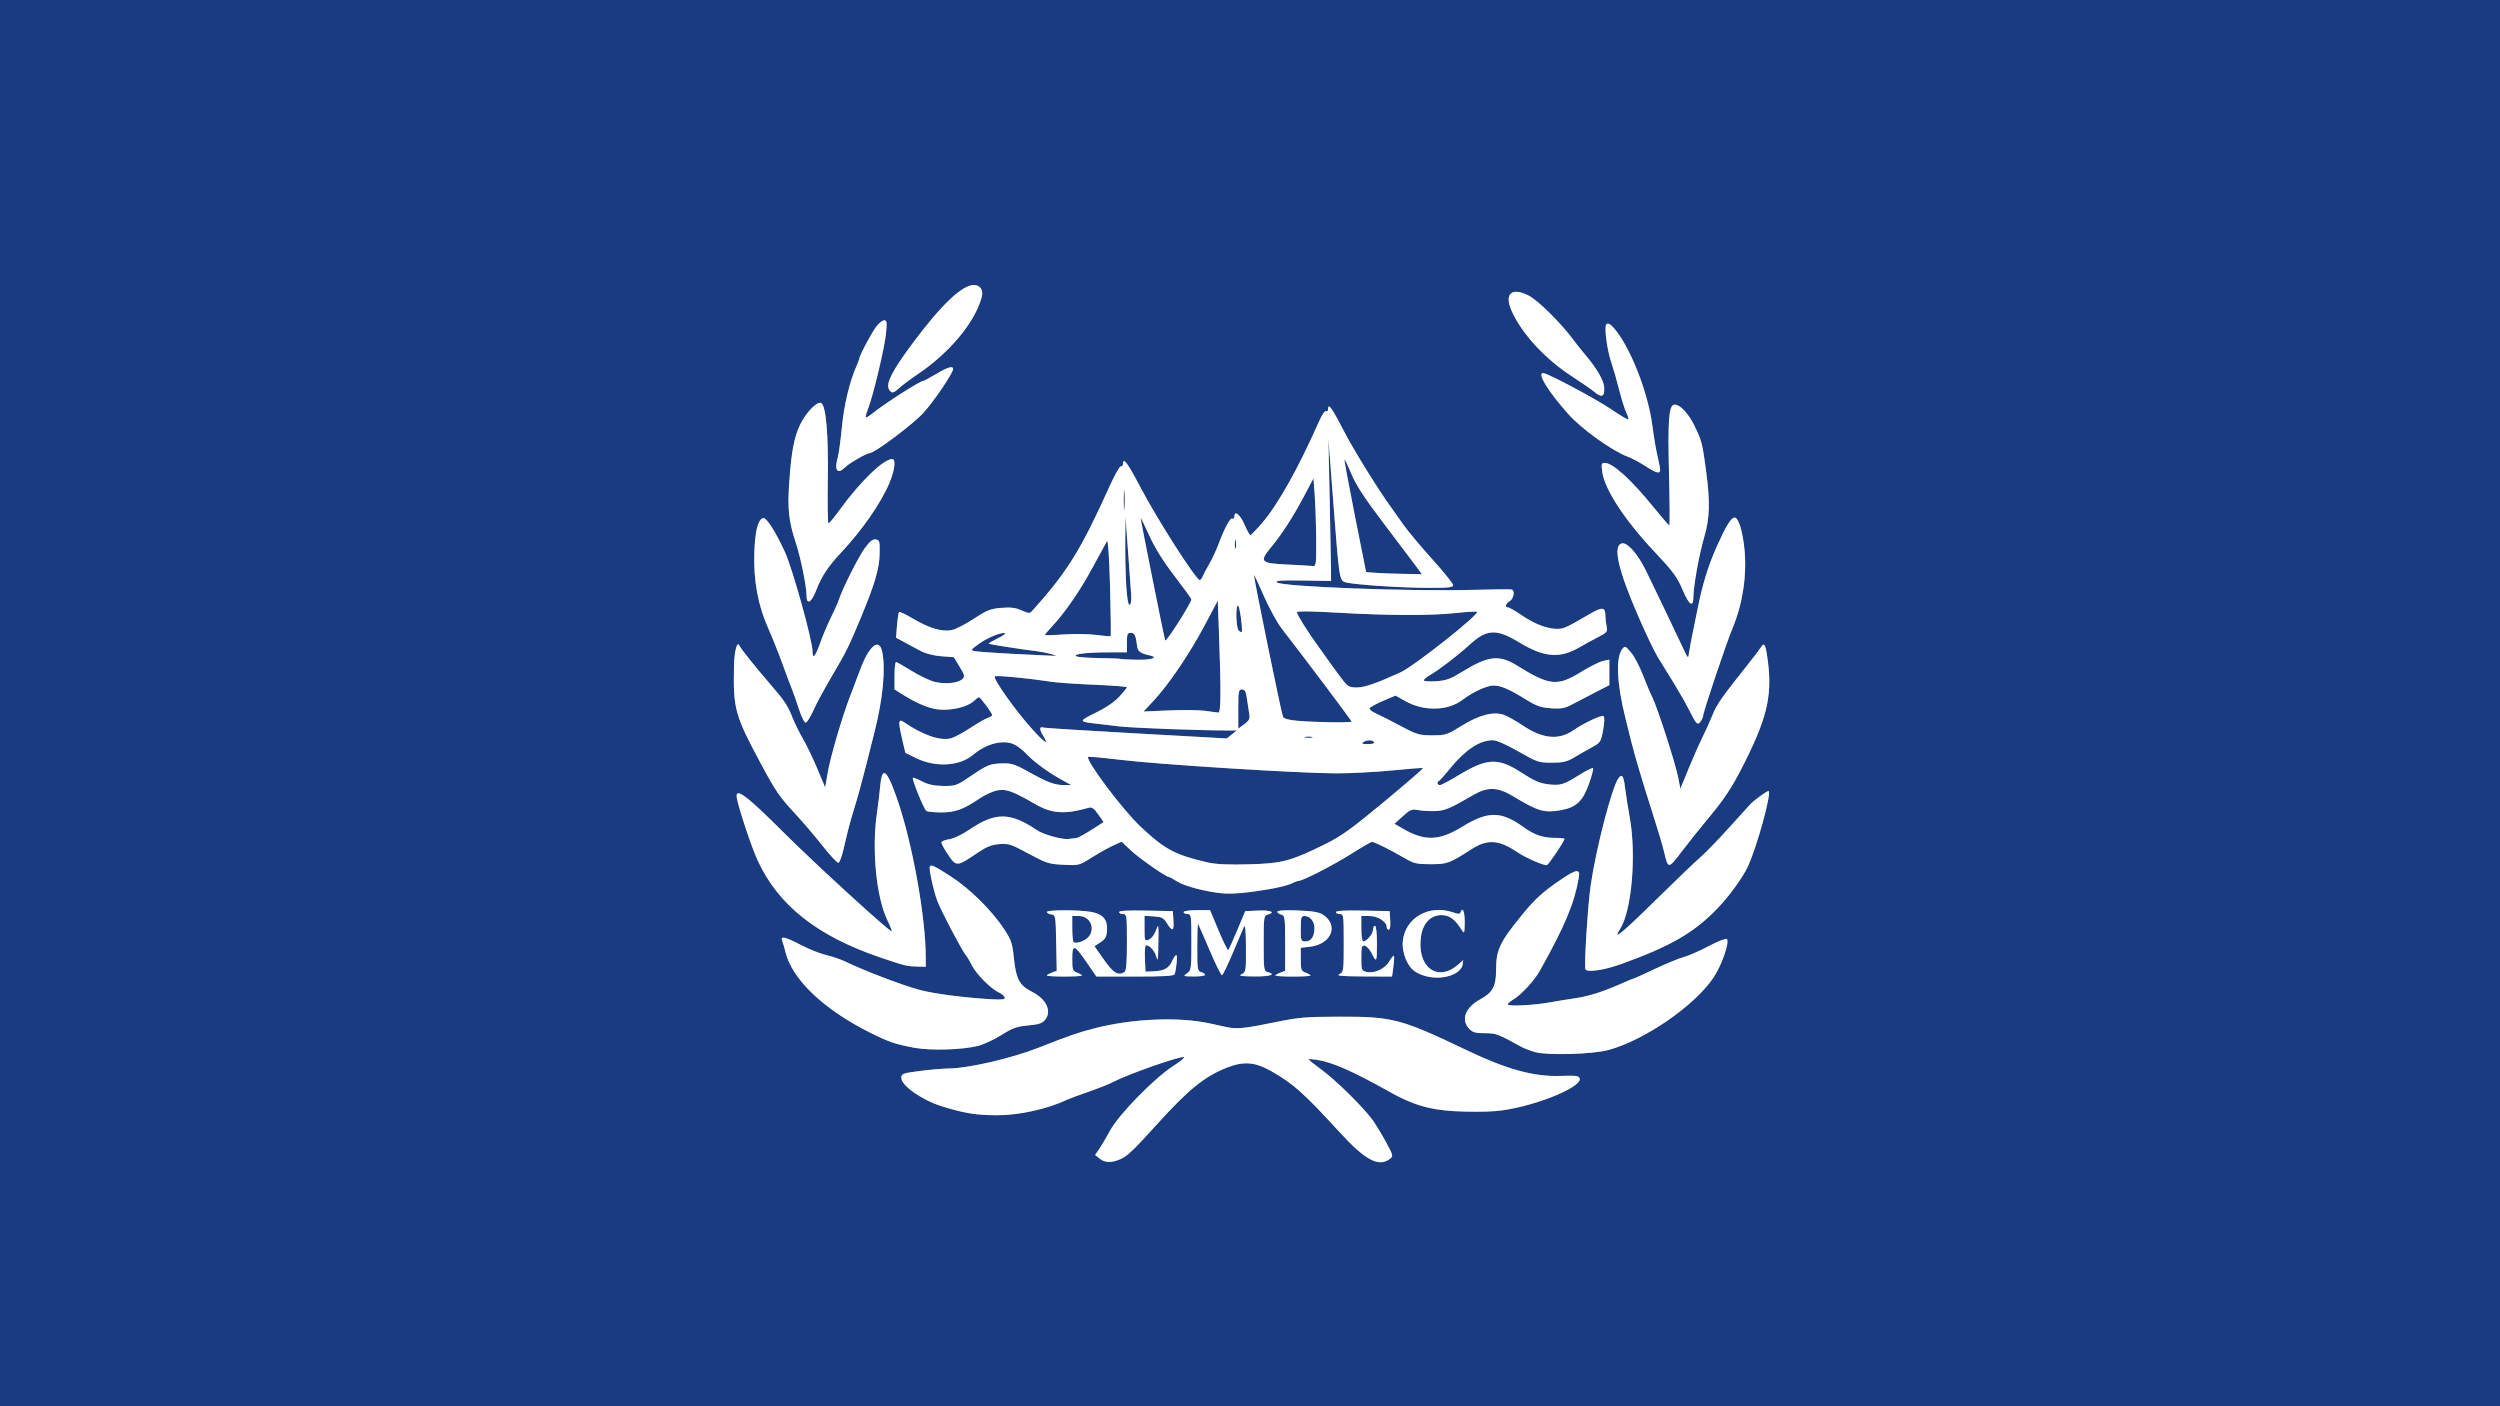
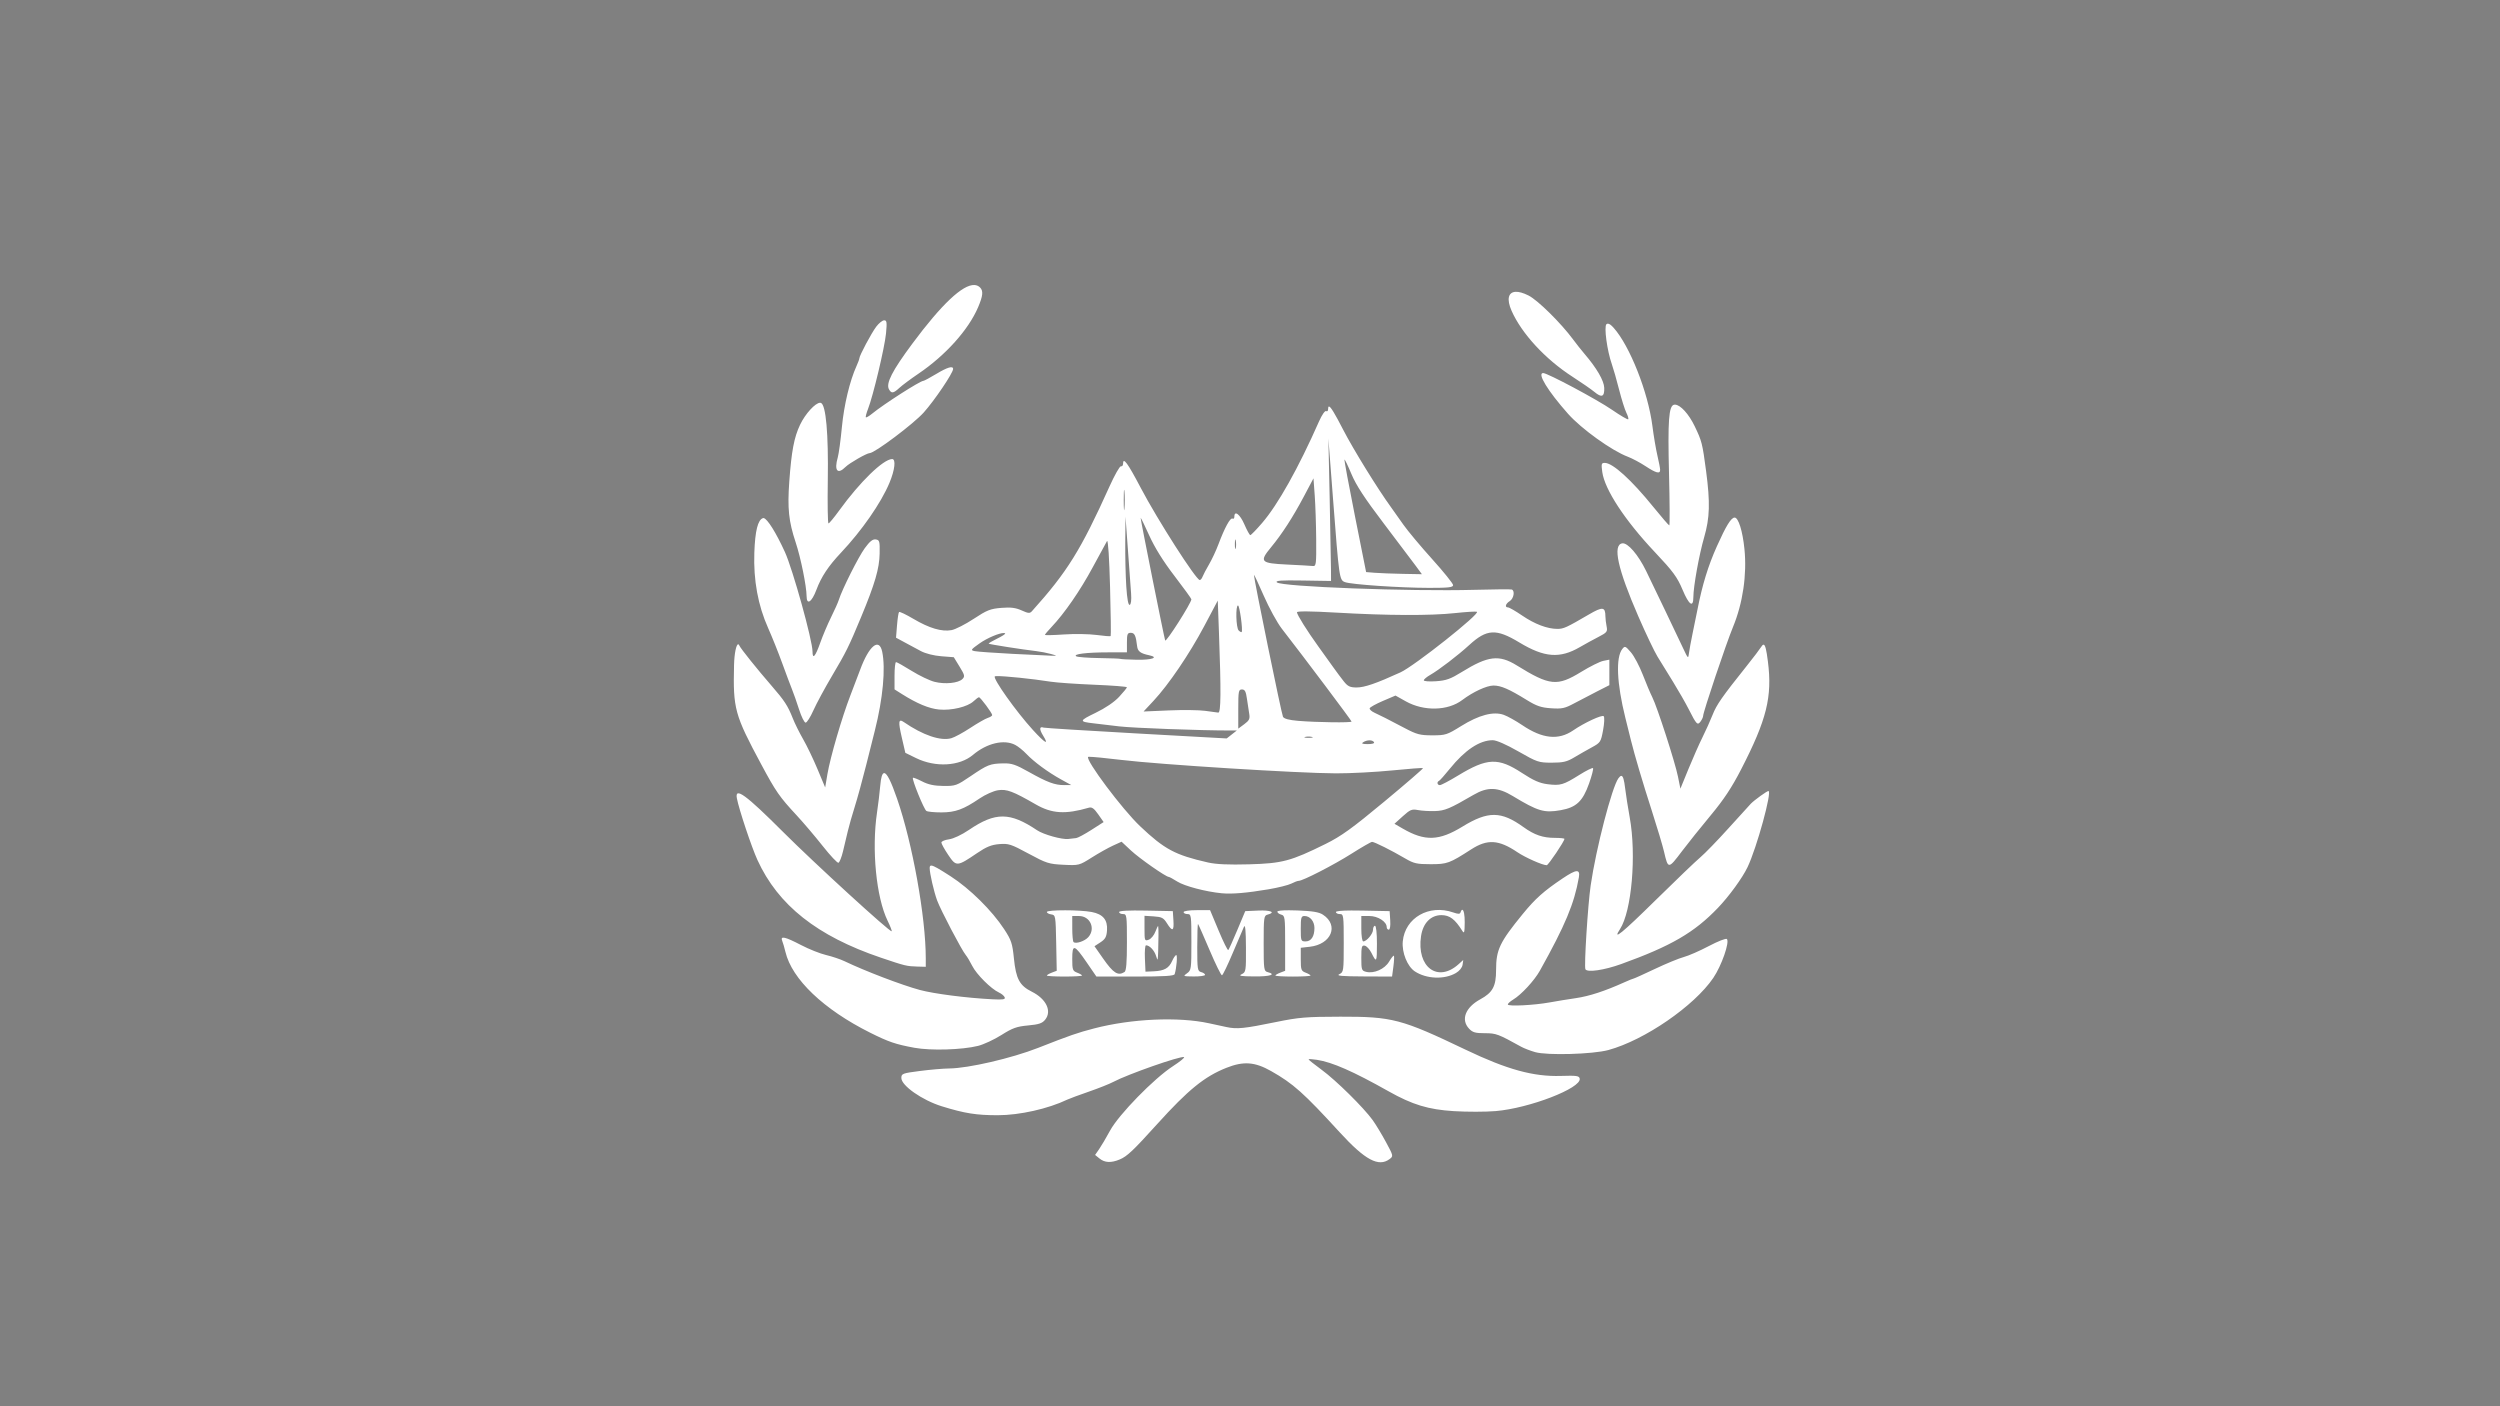
<svg xmlns="http://www.w3.org/2000/svg" viewBox="0 0 1920 1080" height="1080" width="1920" id="svg2" version="1.1">
  <rect x="0" y="0" width="1920" height="1080" fill="#808080" stroke="none" />
  <defs id="defs6" />
  <title>REMPEC default image</title>
  <g transform="matrix(1.5,0,0,1.5,-7.5e-5,0)" id="g893">
-     <path id="path855" d="M 5e-5,360 V 0 h 640 640 V 360 720 H 640 5e-5 Z m 573.307,233.645 c 3.773,-1.576 6.895,-4.526 19.193,-18.133 15.879,-17.569 24.228,-24.346 35.487,-28.809 8.713,-3.453 14.47,-3.032 22.783,1.667 11.357,6.419 16.643,11.136 35.262,31.47 12.934,14.124 19.863,17.821 25.465,13.588 1.966,-1.485 1.936,-1.623 -1.901,-8.718 -2.144,-3.965 -5.195,-9.009 -6.781,-11.209 -4.64,-6.436 -18.756,-20.364 -26.065,-25.717 -3.712,-2.719 -6.75,-5.138 -6.75,-5.375 0,-0.237 1.913,-0.14 4.25,0.217 7.864,1.201 18.537,5.89 36.75,16.147 12.15,6.842 20.289,9.316 33.339,10.131 6.68,0.417 16.323,0.407 21.428,-0.024 17.271,-1.457 43.978,-11.769 43.044,-16.619 -0.28,-1.455 -1.57,-1.639 -9.66,-1.383 -14.011,0.444 -27.502,-3.266 -48.652,-13.378 -33.138,-15.844 -37.523,-16.996 -64.5,-16.953 -17.14,0.027 -21.073,0.354 -32.5,2.7 -16.542,3.396 -20.162,3.764 -25.587,2.596 -2.427,-0.523 -6.438,-1.39 -8.913,-1.928 -15.694,-3.411 -39.619,-2.343 -58.726,2.621 -8.623,2.24 -12.256,3.501 -28.774,9.986 -13.505,5.302 -35.656,10.439 -45.434,10.536 -3.061,0.03 -9.841,0.609 -15.066,1.286 -8.985,1.164 -9.5,1.359 -9.5,3.603 0,3.898 10.701,11.377 20.713,14.477 11.715,3.628 17.683,4.579 28.674,4.57 11.179,-0.009 25.755,-3.285 35.614,-8.004 1.1,-0.526 6.05,-2.358 11,-4.071 4.95,-1.713 10.575,-3.951 12.5,-4.974 7.328,-3.895 34.278,-13.351 36.212,-12.706 0.558,0.186 -1.988,2.28 -5.657,4.653 -9.667,6.252 -27.708,24.727 -32.179,32.954 -1.99,3.661 -4.532,7.969 -5.65,9.573 l -2.033,2.917 2.264,1.833 c 2.691,2.179 5.923,2.328 10.35,0.478 z m 250.193,-56.028 c 18.505,-5.048 43.937,-22.535 53.716,-36.935 4.237,-6.24 8.475,-18.39 6.948,-19.918 -0.453,-0.453 -4.613,1.178 -9.244,3.625 -4.631,2.447 -10.392,4.969 -12.802,5.604 -2.41,0.635 -9.059,3.372 -14.774,6.081 C 841.628,498.783 836.732,501 836.465,501 c -0.268,0 -2.394,0.859 -4.726,1.91 -10.086,4.544 -17.978,7.125 -24.864,8.13 -4.056,0.592 -10.075,1.574 -13.375,2.18 -8.017,1.474 -21.5,2.146 -21.5,1.071 0,-0.473 1.238,-1.6 2.75,-2.504 4.146,-2.479 10.849,-9.728 13.672,-14.787 13.004,-23.306 17.617,-34.343 19.96,-47.75 0.77,-4.406 -1.189,-4.289 -8.309,0.494 -9.646,6.481 -13.978,10.344 -20.368,18.163 -11.901,14.562 -13.705,18.35 -13.705,28.768 0,8.302 -1.73,11.508 -8.069,14.959 -7.679,4.179 -10.078,10.451 -5.756,15.051 1.793,1.909 3.202,2.314 8.033,2.314 5.792,0 6.808,0.378 18.677,6.948 1.439,0.796 4.641,2.028 7.116,2.737 6.171,1.768 29.542,1.103 37.5,-1.068 z m -322.764,-2.117 c 2.88,-0.716 8.277,-3.223 11.994,-5.57 5.685,-3.591 7.851,-4.368 13.644,-4.899 5.534,-0.507 7.253,-1.085 8.756,-2.941 3.556,-4.392 0.57,-10.65 -6.848,-14.349 -6.253,-3.118 -8.086,-6.536 -9.154,-17.067 -0.78,-7.7 -1.326,-9.336 -4.971,-14.911 -6.259,-9.574 -17.61,-20.788 -27.442,-27.112 -9.285,-5.972 -10.715,-6.533 -10.715,-4.199 0,2.695 2.144,12.02 3.805,16.549 1.815,4.947 12.653,25.612 14.685,28 0.702,0.825 2.191,3.32 3.309,5.545 2.18,4.34 9.652,11.792 13.648,13.613 1.344,0.612 2.678,1.724 2.964,2.47 0.414,1.08 -0.853,1.287 -6.195,1.015 -13.36,-0.681 -29.871,-2.799 -37.216,-4.774 -9.135,-2.457 -28.136,-9.704 -38.5,-14.685 -2.2,-1.057 -6.475,-2.498 -9.5,-3.202 -3.025,-0.704 -8.821,-3.013 -12.88,-5.131 -8.203,-4.28 -10.74,-4.835 -9.611,-2.101 0.397,0.963 1.133,3.485 1.636,5.605 3.311,13.979 19.565,29.489 43.356,41.372 9.539,4.764 13.018,5.951 22.683,7.735 8.357,1.542 24.388,1.069 32.552,-0.962 z M 745.413,498.196 c 1.839,-1.071 3.226,-2.788 3.432,-4.247 l 0.345,-2.449 -2.345,2.125 c -10.708,9.702 -21.643,1.546 -19.257,-14.364 0.994,-6.629 4.965,-10.716 10.412,-10.716 4.231,0 6.968,2.059 10.691,8.041 1.001,1.609 1.201,0.918 1.25,-4.336 0.052,-5.559 -1.101,-8.27 -2.163,-5.084 -0.296,0.888 -1.186,0.888 -3.733,0 -12.363,-4.31 -24.657,2.738 -25.816,14.799 -0.547,5.688 2.341,12.869 6.189,15.39 5.945,3.895 15.118,4.263 20.994,0.841 z m -191.413,1.279 c 0,-0.289 -1.125,-0.952 -2.5,-1.475 -2.29,-0.871 -2.5,-1.463 -2.5,-7.059 0,-7.764 0.994,-7.514 7.433,1.869 L 561.365,500 h 19.849 c 15.007,0 19.943,-0.305 20.234,-1.25 0.95,-3.081 1.502,-9.75 0.808,-9.75 -0.422,0 -1.368,1.356 -2.101,3.013 -1.648,3.722 -4.046,5.067 -9.463,5.304 l -4.192,0.184 -0.296,-6.75 c -0.163,-3.712 0.089,-6.75 0.559,-6.75 1.835,0 4.319,2.643 5.171,5.501 0.812,2.725 0.91,2.519 1.063,-2.251 0.213,-6.599 0.217,-12.026 0.01,-13 -0.088,-0.412 -0.714,0.783 -1.391,2.657 -0.677,1.874 -2.218,3.772 -3.424,4.218 -2.115,0.782 -2.192,0.581 -2.192,-5.712 v -6.523 l 4.736,0.305 c 4.094,0.263 5.009,0.74 6.75,3.516 2.798,4.461 3.674,4.075 3.319,-1.461 l -0.305,-4.75 -13.75,-0.278 c -8.932,-0.181 -13.75,0.082 -13.75,0.75 0,0.566 0.9,1.028 2,1.028 1.908,0 2,0.667 2,14.441 0,10.463 -0.344,14.66 -1.25,15.235 -3.323,2.11 -5.697,0.61 -10.971,-6.934 l -4.389,-6.279 3.055,-1.995 c 2.451,-1.601 3.114,-2.798 3.354,-6.06 0.398,-5.414 -2.024,-8.338 -7.835,-9.459 -6.034,-1.164 -22.964,-1.178 -22.964,-0.018 0,0.512 1.012,1.074 2.25,1.25 2.198,0.312 2.256,0.649 2.528,14.584 l 0.278,14.264 -2.528,0.961 c -1.39,0.529 -2.528,1.197 -2.528,1.486 0,0.289 4.05,0.525 9,0.525 4.95,0 9,-0.236 9,-0.525 z m -4.352,-17.16 c -0.357,-0.357 -0.648,-3.498 -0.648,-6.982 V 469 h 3.443 c 5.744,0 8.608,6.427 4.807,10.784 -1.83,2.097 -6.486,3.647 -7.602,2.531 z m 67.352,16.802 c 0,-0.486 -0.9,-1.119 -2,-1.406 -1.863,-0.487 -2,-1.364 -2,-12.783 0,-6.743 0.181,-12.073 0.403,-11.844 0.222,0.229 2.891,6.267 5.932,13.417 3.041,7.15 5.885,12.93 6.322,12.845 0.436,-0.085 2.936,-5.26 5.555,-11.5 2.619,-6.24 5.187,-12.245 5.708,-13.345 0.654,-1.382 0.967,1.891 1.014,10.597 0.065,12.108 -0.02,12.639 -2.182,13.682 -1.81,0.873 -0.539,1.098 6.5,1.153 8.143,0.063 11.394,-1.008 6.75,-2.222 -1.881,-0.492 -2,-1.364 -2,-14.71 0,-13.346 0.119,-14.218 2,-14.71 4.379,-1.145 1.622,-2.364 -4.716,-2.085 l -6.716,0.296 -4.069,9.702 c -2.238,5.336 -4.314,9.947 -4.614,10.246 -0.3,0.299 -2.52,-4.179 -4.934,-9.952 L 619.562,466 h -6.781 c -3.854,0 -6.781,0.432 -6.781,1 0,0.55 0.9,1 2,1 1.907,0 2,0.667 2,14.378 0,13.779 -0.094,14.443 -2.25,15.948 -2.16,1.506 -2.019,1.572 3.5,1.622 3.163,0.029 5.75,-0.345 5.75,-0.831 z m 54,0.359 c 0,-0.289 -1.125,-0.952 -2.5,-1.475 -2.276,-0.866 -2.5,-1.478 -2.5,-6.845 v -5.895 l 4.614,-0.52 c 11.047,-1.245 15.052,-10.981 6.754,-16.418 -2.042,-1.338 -5.306,-1.88 -13.046,-2.166 -6.448,-0.239 -10.323,-0.008 -10.323,0.615 0,0.548 0.9,1.232 2,1.52 1.881,0.492 2,1.364 2,14.641 v 14.118 l -2.5,0.951 c -1.375,0.523 -2.5,1.187 -2.5,1.475 0,0.289 4.05,0.525 9,0.525 4.95,0 9,-0.236 9,-0.525 z m -5,-23.975 c 0,-5.753 0.222,-6.5 1.929,-6.5 2.826,0 5.071,2.717 5.071,6.137 0,4.323 -1.678,6.863 -4.535,6.863 -2.367,0 -2.465,-0.258 -2.465,-6.5 z m 47.421,19.383 c 0.373,-2.814 0.487,-5.308 0.253,-5.543 -0.234,-0.234 -1.337,1.119 -2.451,3.007 -2.253,3.819 -7.72,6.247 -11.776,5.229 -2.284,-0.573 -2.447,-1.049 -2.447,-7.168 0,-5.7 0.228,-6.512 1.75,-6.228 0.963,0.179 2.498,1.823 3.412,3.652 2.652,5.306 2.838,5.001 2.838,-4.665 0,-5.444 -0.406,-9.167 -1,-9.167 -0.55,0 -1,0.9 -1,2 0,2.083 -3.264,6 -5,6 -0.564,0 -1,-2.833 -1,-6.5 V 469 h 4.186 c 4.309,0 8.814,2.9 8.814,5.674 0,0.729 0.475,1.326 1.055,1.326 0.634,0 0.933,-1.893 0.75,-4.75 l -0.305,-4.75 -13.75,-0.278 c -8.932,-0.181 -13.75,0.082 -13.75,0.75 0,0.566 0.9,1.028 2,1.028 1.91,0 2,0.667 2,14.847 0,14.409 -0.066,14.879 -2.25,15.932 -1.734,0.836 1.106,1.101 12.371,1.153 l 14.621,0.068 0.679,-5.117 z m 116.647,-1.287 c 25.529,-9.212 37.414,-16.113 49.51,-28.748 5.744,-6 12.521,-15.312 15.173,-20.849 4.713,-9.84 12.715,-39 10.702,-39 -0.77,0 -7.072,4.536 -8.979,6.464 -0.564,0.57 -5.694,6.211 -11.399,12.536 -5.705,6.325 -12.219,13.044 -14.474,14.931 -2.256,1.887 -12.544,11.744 -22.864,21.904 -17.284,17.016 -22.427,21.2 -18.282,14.875 5.968,-9.109 8.471,-37.904 4.972,-57.209 -0.897,-4.95 -1.937,-11.564 -2.311,-14.699 -0.788,-6.603 -1.612,-7.872 -3.466,-5.337 -3.332,4.557 -11.478,35.992 -14.211,54.84 -1.459,10.063 -3.435,41.49 -2.7,42.946 0.89,1.762 9.576,0.505 18.328,-2.654 z m -356.068,-2.923 c 0,-21.096 -6.779,-58.843 -14.668,-81.674 -5.208,-15.071 -7.75,-17.058 -8.636,-6.75 -0.296,3.438 -1.04,9.625 -1.654,13.75 -2.814,18.907 -0.403,43.492 5.441,55.464 1.333,2.73 2.258,5.129 2.055,5.331 -0.708,0.708 -39.584,-34.843 -55.545,-50.795 -19.184,-19.174 -24.837,-23.287 -23.705,-17.25 1.049,5.593 7.511,24.964 10.536,31.58 10.582,23.146 30.551,38.949 63.175,49.995 12.449,4.215 13.248,4.409 18.75,4.559 l 4.25,0.116 z m 175.479,-35.34 c 4.938,-0.836 10.204,-2.153 11.7,-2.927 1.497,-0.774 3.186,-1.407 3.753,-1.407 2.132,0 17.916,-8.11 27.068,-13.908 5.225,-3.31 9.95,-6.029 10.5,-6.042 1.177,-0.028 9.91,4.338 16.993,8.495 4.396,2.58 5.95,2.931 13,2.933 8.487,0.002 9.638,-0.419 20.779,-7.598 8.29,-5.342 14.095,-4.984 23.634,1.457 4.062,2.743 12.898,6.665 15.015,6.665 0.821,0 9.079,-12.257 9.079,-13.475 0,-0.288 -2.183,-0.525 -4.851,-0.525 -6.198,0 -10.517,-1.481 -16.149,-5.539 -11.4,-8.213 -18.096,-8.265 -31.191,-0.241 -12.016,7.363 -19.228,7.609 -30.572,1.042 l -4.263,-2.468 4.263,-3.854 c 3.785,-3.423 4.655,-3.779 7.763,-3.177 1.925,0.372 5.823,0.606 8.662,0.518 5.125,-0.157 7.583,-1.189 19.838,-8.324 7.167,-4.173 12.38,-4.008 20.059,0.633 12.905,7.8 16.047,8.731 24.472,7.247 8.022,-1.413 11.338,-4.519 14.574,-13.655 1.426,-4.025 2.338,-7.572 2.027,-7.883 -0.311,-0.311 -3.46,1.25 -6.998,3.468 -8.198,5.14 -9.695,5.58 -16.22,4.765 -4.1,-0.512 -7.207,-1.874 -13.142,-5.761 -12.212,-7.998 -17.79,-7.768 -32.802,1.351 -4.416,2.683 -8.579,4.878 -9.25,4.878 -1.344,0 -1.678,-1.637 -0.442,-2.167 0.428,-0.183 2.921,-2.985 5.541,-6.225 7.787,-9.633 15.275,-14.608 21.988,-14.608 1.895,0 6.9,2.192 13.128,5.75 9.617,5.494 10.376,5.75 17.065,5.75 5.819,-3.3e-4 7.759,-0.455 11.5,-2.693 2.475,-1.481 6.551,-3.807 9.059,-5.169 4.37,-2.375 4.607,-2.737 5.73,-8.777 0.651,-3.498 0.791,-6.681 0.315,-7.157 -0.859,-0.859 -9.944,3.365 -15.604,7.254 -7.53,5.174 -15.758,4.328 -26.122,-2.688 -3.233,-2.188 -7.474,-4.552 -9.423,-5.251 -5.285,-1.896 -12.726,0.062 -21.869,5.754 -7.191,4.477 -7.957,4.723 -14.706,4.725 -6.253,0.002 -7.958,-0.439 -14,-3.62 -9.234,-4.862 -12.364,-6.455 -15.653,-7.966 -1.525,-0.701 -2.623,-1.725 -2.439,-2.276 0.184,-0.551 3.232,-2.241 6.773,-3.753 l 6.439,-2.751 5.265,2.952 c 9.246,5.184 21.539,4.907 28.887,-0.65 C 754.186,354.246 761.194,351 764.697,351 c 3.799,0 7.943,1.804 17.033,7.414 5.016,3.096 7.348,3.887 12.47,4.229 5.522,0.369 6.98,0.056 11.8,-2.531 3.025,-1.623 8.312,-4.38 11.75,-6.126 l 6.25,-3.175 V 344.281 337.75 l -3.127,0.625 c -1.72,0.344 -6.796,2.875 -11.28,5.625 -12.319,7.555 -16.045,7.179 -33.034,-3.327 -9.038,-5.589 -14.672,-4.908 -28.096,3.393 -5.8,3.587 -8.006,4.378 -13.213,4.736 -3.438,0.237 -6.25,0.025 -6.25,-0.471 0,-0.495 1.462,-1.733 3.25,-2.75 4.438,-2.525 14.245,-10.033 20.016,-15.323 8.989,-8.24 13.772,-8.487 25.632,-1.321 12.832,7.753 20.742,8.36 31.013,2.381 2.524,-1.469 6.767,-3.794 9.429,-5.167 4.469,-2.305 4.795,-2.723 4.25,-5.449 -0.325,-1.624 -0.597,-3.909 -0.606,-5.078 -0.036,-4.955 -1.419,-5.122 -8.445,-1.018 -11.52,6.729 -12.962,7.39 -16.131,7.392 -5.159,0.003 -11.614,-2.441 -18.044,-6.829 C 776.006,312.876 772.75,311 772.129,311 c -1.809,0 -1.303,-1.874 0.871,-3.232 2.063,-1.288 2.758,-5.344 1.017,-5.935 -0.54,-0.183 -9.203,-0.108 -19.25,0.167 -32.838,0.899 -98.759,-1.592 -100.983,-3.816 -0.922,-0.922 2.08,-1.138 13.262,-0.957 l 14.454,0.234 -0.023,-5.98 C 681.465,288.191 681.159,271.775 680.798,255 l -0.656,-30.5 2.343,30.5 c 3.171,41.282 3.267,41.955 6.14,43.048 3.209,1.22 28.276,2.93 43.125,2.942 9.923,0.008 12.25,-0.26 12.25,-1.411 0,-0.781 -4.838,-6.787 -10.75,-13.345 -5.912,-6.559 -12.55,-14.502 -14.75,-17.653 -2.2,-3.151 -5.039,-7.158 -6.309,-8.905 -6.823,-9.387 -19.295,-29.596 -24.487,-39.676 -5.782,-11.228 -7.704,-13.854 -7.704,-10.524 0,0.903 -0.46,1.358 -1.022,1.011 -0.573,-0.354 -2.153,1.929 -3.595,5.191 -10.588,23.964 -21.076,42.69 -29.164,52.073 -2.963,3.438 -5.688,6.242 -6.054,6.233 -0.366,-0.009 -1.734,-2.484 -3.039,-5.5 -2.234,-5.159 -5.126,-7.374 -5.126,-3.924 0,0.857 -0.433,1.292 -0.962,0.965 -1.093,-0.675 -4.018,4.675 -7.187,13.143 -1.185,3.168 -3.351,7.801 -4.814,10.296 -1.463,2.495 -2.955,5.324 -3.317,6.287 -0.362,0.963 -1.01,1.745 -1.439,1.739 -1.902,-0.026 -21.631,-30.849 -30.237,-47.239 -6.718,-12.796 -9.045,-15.947 -9.045,-12.25 0,0.825 -0.489,1.387 -1.087,1.25 -0.598,-0.138 -3.215,4.475 -5.816,10.25 -14.719,32.679 -21.652,43.833 -39.731,63.921 -1.101,1.224 -1.837,1.17 -5.294,-0.389 -3.055,-1.378 -5.543,-1.688 -10.407,-1.297 -5.584,0.448 -7.369,1.157 -14.126,5.612 -4.254,2.804 -9.36,5.404 -11.347,5.777 -4.968,0.932 -11.423,-0.974 -19.518,-5.764 -3.755,-2.222 -7.067,-3.799 -7.361,-3.506 -0.294,0.294 -0.762,3.373 -1.04,6.842 l -0.506,6.308 4.367,2.363 c 2.402,1.3 6.167,3.324 8.367,4.498 2.36,1.26 6.632,2.34 10.421,2.635 l 6.421,0.5 2.962,4.83 c 2.63,4.288 2.795,4.998 1.466,6.327 -2.112,2.112 -8.895,2.801 -14.265,1.449 -2.508,-0.632 -7.799,-3.164 -11.758,-5.627 C 462.79,341.015 459.203,339 458.776,339 c -0.427,0 -0.776,3.144 -0.776,6.987 v 6.987 l 3.764,2.376 c 7.732,4.881 13.907,7.452 19.059,7.936 6.353,0.596 14.582,-1.379 17.616,-4.229 1.205,-1.132 2.46,-2.058 2.789,-2.058 0.746,0 6.772,8.124 6.772,9.13 0,0.405 -1.012,1.056 -2.25,1.448 -1.238,0.392 -5.263,2.697 -8.945,5.121 -3.682,2.425 -8.052,4.798 -9.711,5.274 -5.452,1.564 -14.545,-1.516 -24.297,-8.23 -2.785,-1.917 -2.993,-0.397 -1.08,7.871 l 1.817,7.849 5.482,2.685 c 9.95,4.874 22.243,4.186 29.134,-1.63 7.127,-6.016 15.932,-8.093 21.649,-5.107 1.485,0.776 4.05,2.839 5.7,4.584 3.84,4.063 11.092,9.403 17.762,13.08 l 5.238,2.888 -3.601,0.018 c -4.798,0.024 -8.692,-1.424 -18.195,-6.768 -6.678,-3.755 -8.754,-4.451 -12.994,-4.356 -6.813,0.153 -8.043,0.634 -16.711,6.528 -7.173,4.877 -7.784,5.097 -14,5.032 -4.678,-0.049 -7.718,-0.697 -10.847,-2.313 -2.391,-1.235 -4.521,-2.071 -4.733,-1.859 -0.661,0.661 5.642,16.172 6.894,16.969 0.652,0.415 4.111,0.751 7.686,0.747 7.158,-0.007 11.303,-1.524 19.633,-7.183 2.823,-1.918 7.005,-3.786 9.292,-4.152 4.47,-0.715 7.649,0.472 19.369,7.229 8.274,4.77 15.182,5.201 27.205,1.696 1.528,-0.445 2.657,0.355 4.783,3.387 l 2.783,3.97 -6.283,4.024 c -3.455,2.213 -6.958,4.091 -7.783,4.173 -0.825,0.082 -2.625,0.287 -4,0.455 -3.21,0.394 -12.713,-2.251 -15.978,-4.447 -13.903,-9.352 -21.356,-9.396 -34.888,-0.206 -3.727,2.531 -7.954,4.525 -10.24,4.832 -2.142,0.287 -3.894,1.032 -3.894,1.654 0,0.622 1.579,3.476 3.508,6.341 4.098,6.086 4.482,6.062 14.753,-0.913 4.791,-3.254 7.342,-4.291 11.369,-4.625 4.757,-0.395 6.014,0.014 15.009,4.877 9.113,4.927 10.392,5.336 17.839,5.699 7.948,0.388 8.083,0.353 14.523,-3.716 3.575,-2.259 8.469,-5.004 10.876,-6.101 l 4.376,-1.994 4.805,4.494 c 4.337,4.057 17.917,13.543 19.388,13.543 0.327,0 2.297,1.075 4.377,2.388 3.671,2.318 14.533,5.176 22.678,5.968 5.204,0.506 12.849,-0.139 23.979,-2.022 z m -30.979,-13.744 C 601.674,437.77 596.222,434.857 583.714,423 c -9.118,-8.643 -28.085,-33.963 -26.574,-35.474 0.249,-0.249 7.857,0.445 16.906,1.542 19.593,2.376 90.847,6.841 109.953,6.89 7.425,0.019 20.417,-0.659 28.871,-1.507 8.454,-0.848 15.536,-1.378 15.737,-1.177 0.201,0.201 -8.741,7.928 -19.871,17.172 -16.513,13.714 -22.039,17.698 -30.028,21.648 -17.824,8.813 -22.149,9.966 -39.18,10.439 -10.455,0.29 -16.855,0.003 -21.029,-0.945 z M 698,380 c 1.956,-1.264 4.719,-1.264 5.5,0 0.371,0.601 -0.903,0.994 -3.191,0.985 -2.828,-0.011 -3.422,-0.265 -2.309,-0.985 z m -169.166,-6.289 c -8.558,-9.382 -20.58,-26.3 -19.474,-27.405 0.637,-0.637 17.462,0.963 28.64,2.724 3.025,0.477 13.037,1.175 22.25,1.552 9.213,0.377 16.744,0.962 16.738,1.301 -0.007,0.339 -1.801,2.542 -3.988,4.896 -2.495,2.687 -7.012,5.749 -12.134,8.225 -8.418,4.071 -8.485,4.482 -0.866,5.349 2.475,0.281 8.325,0.975 13,1.542 6.885,0.835 41.855,2.131 56.885,2.109 l 3.385,-0.005 -2.593,2.039 -2.593,2.039 -46.292,-2.573 c -25.461,-1.415 -46.811,-2.752 -47.444,-2.97 -2.211,-0.763 -2.306,0.796 -0.253,4.118 3.177,5.14 1.002,3.924 -5.26,-2.942 z m 139.416,3.599 c 0.963,-0.252 2.538,-0.252 3.5,0 0.963,0.252 0.175,0.457 -1.75,0.457 -1.925,0 -2.712,-0.206 -1.75,-0.457 z m -34.25,-14.281 c 0,-9.162 0.163,-10.03 1.886,-10.03 1.491,0 2.026,0.997 2.55,4.75 0.365,2.612 0.896,6.106 1.18,7.763 0.429,2.506 5.7e-4,3.394 -2.55,5.28 l -3.067,2.267 z m 30.603,6.043 c -4.639,-0.386 -7.165,-1.065 -7.716,-2.073 -0.725,-1.33 -14.901,-70.562 -14.878,-72.663 0.005,-0.461 2.251,4.305 4.992,10.59 2.74,6.285 6.929,13.935 9.309,17 11.739,15.12 35.69,46.998 35.69,47.501 0,0.682 -17.674,0.453 -27.397,-0.355 z m -47.603,-5.127 c -3.025,-0.425 -11.35,-0.52 -18.5,-0.213 l -13,0.559 5.046,-5.396 c 7.78,-8.32 18.467,-24.064 26.064,-38.396 l 6.891,-13 0.612,16.5 c 1.114,30.041 1.016,41.014 -0.362,40.859 -0.688,-0.077 -3.725,-0.488 -6.75,-0.913 z m 71,-15.113 c -1.375,-1.732 -3.85,-5.05 -5.5,-7.374 -1.65,-2.324 -5.025,-7.03 -7.5,-10.457 -5.719,-7.92 -10.911,-16.21 -10.961,-17.503 -0.026,-0.661 6.827,-0.605 20.211,0.166 26.313,1.516 48.19,1.604 60.691,0.244 5.511,-0.599 10.564,-0.908 11.23,-0.686 2.134,0.711 -32.006,27.781 -39.153,31.045 -12.407,5.666 -18.415,7.732 -22.458,7.723 -3.352,-0.007 -4.496,-0.558 -6.56,-3.157 z m -114.311,-11.478 c -0.148,-0.148 -5.031,-0.339 -10.851,-0.424 -5.82,-0.085 -11.124,-0.49 -11.787,-0.9 -1.831,-1.132 5.196,-2.008 16.199,-2.021 l 9.75,-0.011 v -5 c 0,-4.317 0.27,-5 1.981,-5 1.946,0 2.595,1.382 3.239,6.898 0.302,2.59 1.712,3.652 6.071,4.572 5.322,1.123 1.574,2.493 -6.36,2.324 -4.386,-0.093 -8.095,-0.291 -8.243,-0.438 z m -55.188,-2.582 c -9.35,-0.487 -18.086,-1.112 -19.413,-1.389 -2.261,-0.472 -2.108,-0.72 2.446,-3.958 4.506,-3.203 12.076,-6.15 13.12,-5.106 0.248,0.248 -1.621,1.454 -4.153,2.68 -2.532,1.226 -4.456,2.377 -4.275,2.558 0.342,0.342 17.278,2.995 24.275,3.803 2.2,0.254 5.575,0.906 7.5,1.448 3.45,0.972 3.457,0.985 0.5,0.918 -1.65,-0.038 -10.65,-0.467 -20,-0.954 z m 78.063,-6.864 c -0.561,-1.592 -12.571,-61.62 -12.546,-62.706 0.009,-0.386 1.961,3.598 4.339,8.853 2.889,6.386 7.195,13.301 12.984,20.851 4.764,6.213 8.653,11.588 8.642,11.945 -0.056,1.948 -12.997,22.256 -13.419,21.058 z m -61.563,-2.858 c 0,-0.256 1.515,-2.06 3.366,-4.008 6.622,-6.968 14.734,-18.717 21.081,-30.532 3.548,-6.605 6.85,-12.667 7.337,-13.471 0.54,-0.891 1.15,8.241 1.563,23.404 0.373,13.676 0.514,25.029 0.314,25.229 -0.2,0.2 -3.468,-0.056 -7.263,-0.57 -3.795,-0.513 -11.287,-0.63 -16.649,-0.259 -5.362,0.371 -9.75,0.464 -9.75,0.208 z m 99.183,-2.267 C 632.835,321.435 632.547,310 633.862,310 c 0.83,0 2.592,12.879 1.862,13.609 -0.197,0.197 -0.89,-0.175 -1.541,-0.826 z M 576.658,300.282 C 576.302,294.902 576.065,284.65 576.132,277.5 l 0.122,-13 1.245,17 c 0.685,9.35 1.415,19.436 1.623,22.413 0.235,3.358 -0.038,5.554 -0.719,5.782 -0.719,0.242 -1.32,-3.003 -1.745,-9.413 z m 127.317,-7.008 -4.525,-0.365 -5.708,-28.638 c -3.14,-15.751 -5.557,-28.789 -5.372,-28.974 0.185,-0.185 1.795,3.16 3.577,7.433 2.376,5.697 6.75,12.39 16.397,25.09 7.236,9.526 14.623,19.314 16.416,21.75 l 3.26,4.43 -9.76,-0.18 c -5.368,-0.099 -11.796,-0.345 -14.285,-0.546 z m -44.964,-4.224 c -13.632,-0.653 -14.362,-1.433 -8.253,-8.82 5.665,-6.851 11.21,-15.429 16.821,-26.024 l 4.922,-9.293 0.644,8.793 c 0.354,4.836 0.692,14.981 0.75,22.543 0.097,12.54 -0.048,13.732 -1.644,13.551 -0.963,-0.11 -6.92,-0.447 -13.239,-0.75 z M 632.252,278.5 c 0.011,-2.2 0.216,-2.982 0.455,-1.738 0.239,1.244 0.23,3.044 -0.02,4 -0.25,0.956 -0.446,-0.062 -0.435,-2.262 z M 575.349,256 c 0,-4.675 0.172,-6.588 0.383,-4.25 0.211,2.337 0.211,6.162 0,8.5 -0.211,2.337 -0.383,0.425 -0.383,-4.25 z m 285.879,179.75 c 3.009,-3.987 9.584,-12.196 14.612,-18.242 6.747,-8.112 10.842,-14.296 15.632,-23.603 13.123,-25.497 16.005,-37.118 13.698,-55.235 -1.095,-8.598 -1.829,-10.116 -3.538,-7.313 -0.623,1.022 -3.833,5.242 -7.133,9.379 -12.907,16.181 -15.546,19.958 -17.651,25.263 -1.2,3.025 -3.529,8.2 -5.176,11.5 -1.646,3.3 -4.863,10.568 -7.149,16.151 l -4.156,10.152 -1.236,-6.152 C 857.645,390.254 848.485,361.915 845.992,357 c -0.976,-1.925 -3.166,-7.108 -4.866,-11.517 -1.7,-4.41 -4.444,-9.585 -6.098,-11.5 -2.818,-3.263 -3.095,-3.37 -4.407,-1.692 -3.41,4.363 -2.825,17.566 1.56,35.21 1.094,4.4 2.379,9.575 2.857,11.5 1.943,7.831 6.023,21.599 10.705,36.127 2.725,8.455 5.531,17.848 6.237,20.873 2.126,9.118 2.184,9.116 9.251,-0.25 z m -429.621,0.2 c 0.721,-2.998 1.842,-7.7 2.492,-10.45 0.65,-2.75 2.25,-8.375 3.557,-12.5 1.307,-4.125 3.958,-13.8 5.891,-21.5 1.933,-7.7 3.912,-15.575 4.398,-17.5 4.116,-16.318 5.554,-31.782 3.748,-40.312 -1.56,-7.369 -6.773,-3.082 -11.323,9.312 -0.909,2.475 -3.133,8.325 -4.944,13 -4.302,11.108 -10.316,31.708 -11.776,40.336 l -1.157,6.836 -3.903,-9.336 c -2.147,-5.135 -5.457,-12.032 -7.356,-15.326 -1.899,-3.294 -4.303,-8.146 -5.342,-10.782 -2.51,-6.367 -4.243,-9.024 -10.841,-16.62 -7.238,-8.333 -15.846,-19.062 -16.435,-20.485 -1.136,-2.744 -2.601,2.462 -2.779,9.877 -0.54,22.455 0.279,25.438 14.002,51 7.425,13.831 9.273,16.491 17.97,25.864 3.503,3.775 9.541,10.879 13.418,15.787 3.877,4.908 7.503,8.772 8.059,8.587 0.556,-0.185 1.6,-2.79 2.321,-5.787 z m 440.392,-69.393 c 0,-1.971 11.767,-36.997 15.305,-45.558 5.024,-12.156 7.167,-26.743 5.854,-39.845 C 892.236,271.937 890.076,265 888.129,265 c -1.792,0 -4.372,4.177 -9.092,14.721 -4.471,9.986 -7.433,19.629 -9.917,32.279 -0.486,2.475 -1.589,7.875 -2.45,12 -0.862,4.125 -1.73,8.85 -1.93,10.5 -0.348,2.881 -0.465,2.782 -2.937,-2.5 -3.088,-6.599 -14.786,-31.03 -19.011,-39.704 -4.037,-8.287 -9.393,-14.495 -12.166,-14.1 -5.088,0.726 -2.372,13.105 8.207,37.408 3.806,8.742 8.212,17.992 9.793,20.555 1.581,2.563 5.185,8.413 8.011,13 2.825,4.587 6.39,10.815 7.921,13.84 4.053,8.008 4.57,8.546 6.14,6.399 0.716,-0.98 1.303,-2.258 1.303,-2.841 z M 416.439,363.75 c 1.527,-3.438 5.841,-11.425 9.587,-17.75 7.24,-12.227 8.558,-14.896 14.948,-30.284 6.955,-16.749 9.253,-24.626 9.395,-32.216 0.12,-6.425 -0.043,-7.025 -1.995,-7.303 -1.561,-0.223 -3.056,0.973 -5.628,4.5 -3.26,4.47 -11.629,21.146 -13.281,26.462 -0.4,1.288 -2.177,5.266 -3.948,8.841 -1.771,3.575 -4.296,9.537 -5.61,13.25 -2.464,6.962 -3.907,8.559 -3.907,4.325 0,-5.677 -10.14,-42.199 -14.15,-50.964 -4.868,-10.641 -9.536,-17.878 -11.185,-17.342 -2.649,0.861 -4.054,6.463 -4.449,17.731 -0.493,14.081 1.881,27.004 7.101,38.654 1.933,4.315 5.151,12.346 7.15,17.846 1.999,5.5 4.278,11.575 5.064,13.5 0.786,1.925 2.402,6.537 3.59,10.25 1.189,3.712 2.697,6.75 3.352,6.75 0.655,0 2.44,-2.812 3.967,-6.25 z m 450.565,-58 c 0.007,-5.47 2.94,-21.723 5.536,-30.678 2.886,-9.956 3.114,-17.738 0.991,-33.839 -1.87,-14.177 -2.188,-15.428 -5.871,-23.059 -3.21,-6.654 -7.839,-11.479 -10.517,-10.963 -2.731,0.526 -3.288,8.144 -2.598,35.539 0.364,14.438 0.427,26.25 0.142,26.25 -0.286,0 -3.89,-4.162 -8.008,-9.25 C 835.279,245.67 825.738,237 821.642,237 c -1.703,0 -1.843,0.514 -1.272,4.676 1.229,8.969 11.599,24.772 26.867,40.947 9.363,9.919 11.526,12.859 14.258,19.377 3.27,7.802 5.503,9.322 5.51,3.75 z m -448.99,-3.788 c 2.486,-6.648 6.109,-12.116 12.564,-18.962 10.718,-11.368 20.472,-25.414 24.806,-35.72 2.803,-6.666 3.433,-12.308 1.366,-12.238 -4.607,0.154 -16.449,11.671 -27.061,26.318 -2.646,3.652 -5.121,6.64 -5.5,6.641 -0.379,4.2e-4 -0.538,-9.954 -0.353,-22.122 0.363,-23.889 -0.944,-38.6 -3.516,-39.587 -2.125,-0.816 -7.833,5.173 -10.699,11.225 -3.039,6.419 -4.372,13.449 -5.495,28.982 -1.002,13.867 -0.316,20.41 3.272,31.229 2.589,7.806 5.548,22.393 5.582,27.521 0.032,4.787 2.653,3.075 5.033,-3.288 z m 431.986,-61.381 c 0,-0.781 -0.622,-4.043 -1.381,-7.25 -0.76,-3.207 -1.928,-10.106 -2.596,-15.331 -2.207,-17.258 -11.532,-40.855 -19.818,-50.155 -1.746,-1.959 -2.88,-2.529 -3.693,-1.854 -1.356,1.125 0.336,13.66 2.768,20.509 0.781,2.2 2.45,8.05 3.709,13 1.259,4.95 2.935,10.279 3.724,11.843 0.789,1.564 1.212,3.067 0.938,3.34 -0.273,0.273 -4.019,-1.926 -8.324,-4.888 C 817.683,204.536 792.323,191 790.112,191 c -3.24,0 2.393,9.219 12.777,20.913 6.831,7.693 22.348,18.835 30.518,21.914 2.252,0.849 6.344,3.026 9.094,4.839 5.443,3.588 7.5,4.114 7.5,1.915 z M 432.948,239.052 C 434.901,237.099 443.804,232 445.26,232 c 2.543,0 22.484,-14.974 27.688,-20.79 5.602,-6.261 15.052,-20.266 15.052,-22.305 0,-1.751 -2.958,-0.87 -8.7,2.592 -3.19,1.924 -6.131,3.499 -6.535,3.5 -1.659,0.006 -20.265,11.912 -26.141,16.728 -1.582,1.296 -3.063,2.169 -3.292,1.94 -0.229,-0.229 0.27,-2.16 1.109,-4.291 2.585,-6.568 8.527,-31.502 9.204,-38.625 0.549,-5.777 0.412,-6.75 -0.951,-6.75 -0.876,0 -2.698,1.462 -4.049,3.25 -2.461,3.256 -8.645,14.86 -8.645,16.223 0,0.399 -0.645,2.143 -1.433,3.876 -3.465,7.617 -6.426,19.976 -7.51,31.341 -0.639,6.704 -1.589,13.677 -2.11,15.493 -1.946,6.784 -0.128,8.997 4,4.869 z m 388.434,-40.456 c -0.118,-3.685 -3.87,-10.145 -10.122,-17.429 -1.518,-1.769 -4.11,-5.041 -5.76,-7.272 -6.297,-8.514 -18.092,-20.162 -22.869,-22.582 -8.696,-4.407 -12.558,-0.923 -8.684,7.833 5.146,11.633 17.242,24.744 31.053,33.66 4.675,3.018 9.794,6.565 11.376,7.882 3.718,3.096 5.153,2.496 5.006,-2.092 z m -360.87,-0.019 c 1.438,-1.333 5.823,-4.595 9.744,-7.25 13.874,-9.393 25.629,-22.486 30.537,-34.012 2.495,-5.861 2.746,-8.376 1.008,-10.115 -5.029,-5.029 -16.918,4.837 -34.708,28.8 -10.32,13.901 -13.606,20.331 -11.926,23.334 1.256,2.245 2.259,2.103 5.344,-0.757 z" style="display:inline;fill:#183b82" />
    <path style="opacity:1;fill:#ffffff" d="m 498.936,145.93 c -6.032,-0.332 -16.842,9.851 -31.852,30.07 -10.32,13.901 -13.606,20.331 -11.926,23.334 1.256,2.245 2.26,2.102 5.346,-0.758 1.438,-1.333 5.823,-4.595 9.744,-7.25 13.874,-9.393 25.63,-22.485 30.537,-34.012 2.495,-5.861 2.746,-8.377 1.008,-10.115 -0.786,-0.786 -1.74,-1.208 -2.857,-1.27 z m 277.039,3.484 c -3.706,0.185 -4.698,3.712 -2.035,9.732 5.146,11.633 17.241,24.744 31.053,33.66 4.675,3.018 9.793,6.564 11.375,7.881 3.718,3.096 5.153,2.497 5.006,-2.092 -0.118,-3.685 -3.869,-10.146 -10.121,-17.43 -1.518,-1.769 -4.11,-5.04 -5.76,-7.271 -6.297,-8.514 -18.092,-20.161 -22.869,-22.582 -2.718,-1.377 -4.964,-1.983 -6.648,-1.898 z m -323.287,14.586 c -0.876,0 -2.7,1.462 -4.051,3.25 -2.461,3.256 -8.645,14.86 -8.645,16.223 0,0.399 -0.645,2.144 -1.434,3.877 -3.465,7.617 -6.426,19.975 -7.51,31.34 -0.639,6.704 -1.588,13.677 -2.109,15.494 -1.946,6.784 -0.128,8.997 4,4.869 1.953,-1.953 10.856,-7.053 12.312,-7.053 2.543,0 22.484,-14.975 27.688,-20.791 5.602,-6.261 15.053,-20.266 15.053,-22.305 0,-1.751 -2.958,-0.868 -8.699,2.594 -3.19,1.924 -6.131,3.499 -6.535,3.5 -1.659,0.006 -20.265,11.911 -26.141,16.727 -1.582,1.296 -3.064,2.17 -3.293,1.941 -0.229,-0.229 0.271,-2.16 1.109,-4.291 2.585,-6.568 8.526,-31.502 9.203,-38.625 0.549,-5.777 0.414,-6.75 -0.949,-6.75 z m 370.49,1.721 c -0.248,0.011 -0.471,0.101 -0.674,0.27 -1.356,1.125 0.336,13.66 2.768,20.51 0.781,2.2 2.45,8.05 3.709,13 1.259,4.95 2.935,10.28 3.725,11.844 0.789,1.564 1.211,3.066 0.938,3.34 -0.273,0.273 -4.02,-1.927 -8.324,-4.889 -7.643,-5.259 -33.004,-18.795 -35.215,-18.795 -3.24,0 2.394,9.219 12.777,20.912 6.831,7.693 22.347,18.835 30.518,21.914 2.252,0.849 6.344,3.027 9.094,4.84 5.443,3.588 7.5,4.113 7.5,1.914 0,-0.781 -0.621,-4.043 -1.381,-7.25 -0.76,-3.207 -1.927,-10.105 -2.596,-15.33 -2.207,-17.258 -11.532,-40.854 -19.818,-50.154 -1.309,-1.469 -2.276,-2.158 -3.02,-2.125 z m -403.305,40.498 c -2.389,0.008 -7.573,5.625 -10.26,11.299 -3.039,6.419 -4.372,13.449 -5.494,28.982 -1.002,13.867 -0.317,20.409 3.271,31.229 2.589,7.806 5.55,22.393 5.584,27.521 0.032,4.787 2.652,3.076 5.031,-3.287 2.486,-6.648 6.11,-12.117 12.564,-18.963 10.718,-11.368 20.472,-25.415 24.807,-35.721 2.803,-6.666 3.432,-12.308 1.365,-12.238 -4.607,0.154 -16.448,11.671 -27.061,26.318 -2.646,3.652 -5.121,6.64 -5.5,6.641 -0.379,4.2e-4 -0.538,-9.954 -0.354,-22.121 0.363,-23.889 -0.943,-38.599 -3.516,-39.586 -0.133,-0.051 -0.28,-0.075 -0.439,-0.074 z m 437.787,0.957 c -0.182,-0.009 -0.358,0.003 -0.525,0.035 -2.731,0.526 -3.288,8.144 -2.598,35.539 0.364,14.438 0.426,26.25 0.141,26.25 -0.286,0 -3.889,-4.162 -8.008,-9.25 -11.399,-14.08 -20.941,-22.75 -25.037,-22.75 -1.703,0 -1.842,0.514 -1.271,4.676 1.229,8.969 11.599,24.772 26.867,40.947 9.363,9.919 11.526,12.859 14.258,19.377 3.27,7.802 5.503,9.322 5.51,3.75 0.007,-5.47 2.941,-21.722 5.537,-30.678 2.886,-9.956 3.114,-17.739 0.99,-33.84 -1.87,-14.177 -2.189,-15.427 -5.871,-23.059 -3.01,-6.238 -7.265,-10.869 -9.992,-10.998 z m -177.277,0.961 c -0.271,0.047 -0.391,0.508 -0.391,1.34 0,0.903 -0.459,1.357 -1.021,1.01 -0.573,-0.354 -2.154,1.929 -3.596,5.191 -10.588,23.964 -21.075,42.69 -29.164,52.072 -2.963,3.438 -5.687,6.242 -6.053,6.232 -0.366,-0.009 -1.734,-2.484 -3.039,-5.5 -2.234,-5.159 -5.127,-7.374 -5.127,-3.924 0,0.857 -0.432,1.292 -0.961,0.965 -1.093,-0.675 -4.019,4.675 -7.188,13.143 -1.185,3.168 -3.352,7.802 -4.814,10.297 -1.463,2.495 -2.955,5.325 -3.316,6.287 -0.362,0.963 -1.01,1.744 -1.439,1.738 -1.902,-0.026 -21.631,-30.848 -30.236,-47.238 -6.718,-12.796 -9.045,-15.947 -9.045,-12.25 0,0.825 -0.49,1.387 -1.088,1.25 -0.598,-0.138 -3.215,4.475 -5.816,10.25 -14.719,32.679 -21.651,43.833 -39.73,63.922 -1.101,1.224 -1.838,1.168 -5.295,-0.391 -3.055,-1.378 -5.542,-1.687 -10.406,-1.297 -5.584,0.448 -7.368,1.159 -14.125,5.613 -4.254,2.804 -9.36,5.403 -11.348,5.775 -4.968,0.932 -11.423,-0.974 -19.518,-5.764 -3.755,-2.222 -7.068,-3.8 -7.361,-3.506 -0.294,0.294 -0.763,3.372 -1.041,6.842 l -0.506,6.309 4.367,2.363 c 2.402,1.3 6.167,3.324 8.367,4.498 2.36,1.26 6.633,2.34 10.422,2.635 l 6.422,0.5 2.961,4.83 c 2.63,4.288 2.795,4.998 1.467,6.326 -2.112,2.112 -8.896,2.801 -14.266,1.449 -2.508,-0.632 -7.8,-3.164 -11.758,-5.627 -3.958,-2.463 -7.546,-4.479 -7.973,-4.479 -0.427,0 -0.775,3.145 -0.775,6.988 v 6.986 l 3.764,2.377 c 7.732,4.881 13.907,7.452 19.059,7.936 6.353,0.596 14.583,-1.379 17.617,-4.229 1.205,-1.132 2.46,-2.059 2.789,-2.059 0.746,0 6.771,8.123 6.771,9.129 0,0.405 -1.012,1.057 -2.25,1.449 -1.238,0.392 -5.263,2.696 -8.945,5.121 -3.682,2.425 -8.052,4.798 -9.711,5.273 -5.452,1.564 -14.543,-1.517 -24.295,-8.23 -2.785,-1.917 -2.994,-0.397 -1.08,7.871 l 1.816,7.85 5.482,2.686 c 9.95,4.874 22.242,4.185 29.133,-1.631 7.127,-6.016 15.932,-8.094 21.648,-5.107 1.485,0.776 4.051,2.84 5.701,4.586 3.84,4.063 11.092,9.403 17.762,13.08 l 5.238,2.887 -3.602,0.019 c -4.798,0.024 -8.69,-1.425 -18.193,-6.77 -6.678,-3.755 -8.754,-4.451 -12.994,-4.355 -6.813,0.153 -8.043,0.635 -16.711,6.529 -7.173,4.877 -7.784,5.096 -14,5.031 -4.678,-0.049 -7.719,-0.697 -10.848,-2.312 -2.391,-1.235 -4.52,-2.072 -4.732,-1.859 -0.661,0.661 5.642,16.172 6.895,16.969 0.652,0.415 4.111,0.752 7.686,0.748 7.158,-0.007 11.303,-1.525 19.633,-7.184 2.823,-1.918 7.005,-3.785 9.293,-4.15 4.47,-0.715 7.649,0.471 19.369,7.229 8.274,4.77 15.182,5.201 27.205,1.695 1.528,-0.445 2.658,0.354 4.783,3.387 l 2.781,3.971 -6.281,4.023 c -3.455,2.213 -6.958,4.092 -7.783,4.174 -0.825,0.082 -2.625,0.286 -4,0.455 -3.21,0.394 -12.714,-2.251 -15.979,-4.447 -13.903,-9.352 -21.355,-9.396 -34.887,-0.207 -3.727,2.531 -7.954,4.525 -10.24,4.832 -2.142,0.287 -3.895,1.032 -3.895,1.654 0,0.622 1.578,3.477 3.508,6.342 4.098,6.086 4.481,6.061 14.752,-0.914 4.791,-3.254 7.342,-4.291 11.369,-4.625 4.757,-0.395 6.016,0.014 15.01,4.877 9.113,4.927 10.391,5.336 17.838,5.699 7.948,0.388 8.084,0.352 14.523,-3.717 3.575,-2.259 8.47,-5.003 10.877,-6.1 l 4.375,-1.994 4.805,4.494 c 4.337,4.057 17.918,13.543 19.389,13.543 0.327,0 2.297,1.075 4.377,2.389 3.671,2.318 14.533,5.175 22.678,5.967 5.204,0.506 12.849,-0.138 23.979,-2.021 4.938,-0.836 10.204,-2.152 11.701,-2.926 1.497,-0.774 3.185,-1.408 3.752,-1.408 2.132,0 17.917,-8.11 27.068,-13.908 5.225,-3.31 9.95,-6.03 10.5,-6.043 1.177,-0.028 9.909,4.339 16.992,8.496 4.396,2.58 5.95,2.93 13,2.932 8.487,0.002 9.639,-0.419 20.779,-7.598 8.29,-5.342 14.096,-4.984 23.635,1.457 4.062,2.743 12.898,6.664 15.016,6.664 0.821,0 9.078,-12.256 9.078,-13.475 0,-0.288 -2.184,-0.525 -4.852,-0.525 -6.198,0 -10.517,-1.482 -16.148,-5.539 -11.4,-8.213 -18.096,-8.264 -31.191,-0.24 -12.016,7.363 -19.229,7.608 -30.572,1.041 l -4.262,-2.467 4.262,-3.855 c 3.785,-3.423 4.656,-3.777 7.764,-3.176 1.925,0.372 5.823,0.605 8.662,0.518 5.125,-0.157 7.583,-1.19 19.838,-8.324 7.167,-4.173 12.38,-4.007 20.059,0.635 12.905,7.8 16.048,8.73 24.473,7.246 8.022,-1.413 11.337,-4.52 14.574,-13.656 1.426,-4.025 2.338,-7.572 2.027,-7.883 -0.311,-0.311 -3.46,1.25 -6.998,3.469 -8.198,5.14 -9.695,5.581 -16.221,4.766 -4.1,-0.512 -7.208,-1.875 -13.143,-5.762 -12.212,-7.998 -17.789,-7.767 -32.801,1.352 -4.416,2.683 -8.579,4.877 -9.25,4.877 -1.344,0 -1.68,-1.637 -0.443,-2.166 0.428,-0.183 2.922,-2.984 5.541,-6.225 7.787,-9.633 15.275,-14.609 21.988,-14.609 1.895,0 6.901,2.192 13.129,5.75 9.617,5.494 10.376,5.75 17.064,5.75 5.819,-3.3e-4 7.759,-0.455 11.5,-2.693 2.475,-1.481 6.551,-3.808 9.059,-5.17 4.37,-2.375 4.607,-2.737 5.73,-8.777 0.651,-3.498 0.79,-6.68 0.314,-7.156 -0.859,-0.859 -9.944,3.365 -15.604,7.254 -7.53,5.174 -15.757,4.328 -26.121,-2.688 -3.233,-2.188 -7.474,-4.552 -9.424,-5.252 -5.285,-1.896 -12.726,0.062 -21.869,5.754 -7.191,4.477 -7.956,4.724 -14.705,4.727 -6.253,0.002 -7.958,-0.44 -14,-3.621 -9.234,-4.862 -12.365,-6.454 -15.654,-7.965 -1.525,-0.701 -2.621,-1.726 -2.438,-2.277 0.184,-0.551 3.23,-2.241 6.771,-3.754 l 6.439,-2.75 5.266,2.951 c 9.246,5.184 21.539,4.907 28.887,-0.65 5.535,-4.186 12.542,-7.432 16.045,-7.432 3.799,0 7.944,1.804 17.033,7.414 5.016,3.096 7.346,3.886 12.469,4.229 5.522,0.369 6.981,0.056 11.801,-2.531 3.025,-1.623 8.312,-4.379 11.75,-6.125 l 6.25,-3.176 v -6.529 -6.531 l -3.127,0.625 c -1.72,0.344 -6.795,2.875 -11.279,5.625 -12.319,7.555 -16.045,7.18 -33.035,-3.326 -9.038,-5.589 -14.671,-4.909 -28.096,3.393 -5.8,3.587 -8.007,4.378 -13.213,4.736 -3.438,0.237 -6.25,0.025 -6.25,-0.471 0,-0.495 1.462,-1.733 3.25,-2.75 4.438,-2.525 14.245,-10.032 20.016,-15.322 8.989,-8.24 13.772,-8.488 25.633,-1.322 12.832,7.753 20.742,8.362 31.014,2.383 2.524,-1.469 6.765,-3.795 9.428,-5.168 4.469,-2.305 4.795,-2.723 4.25,-5.449 -0.325,-1.624 -0.597,-3.909 -0.605,-5.078 -0.036,-4.955 -1.42,-5.121 -8.445,-1.018 -11.52,6.729 -12.962,7.389 -16.131,7.391 -5.159,0.003 -11.613,-2.439 -18.043,-6.828 -3.359,-2.293 -6.616,-4.17 -7.236,-4.17 -1.809,0 -1.304,-1.874 0.871,-3.232 2.063,-1.288 2.758,-5.343 1.018,-5.934 -0.54,-0.183 -9.203,-0.109 -19.25,0.166 -32.838,0.899 -98.761,-1.593 -100.984,-3.816 -0.922,-0.922 2.081,-1.138 13.264,-0.957 l 14.453,0.234 -0.023,-5.98 c -0.013,-3.289 -0.317,-19.705 -0.678,-36.48 l -0.656,-30.5 2.342,30.5 c 3.171,41.282 3.267,41.955 6.141,43.047 3.209,1.22 28.276,2.931 43.125,2.943 9.923,0.008 12.25,-0.259 12.25,-1.41 0,-0.781 -4.838,-6.787 -10.75,-13.346 -5.912,-6.559 -12.55,-14.502 -14.75,-17.652 -2.2,-3.151 -5.039,-7.159 -6.309,-8.906 -6.823,-9.387 -19.295,-29.595 -24.486,-39.676 -4.337,-8.421 -6.503,-12.003 -7.314,-11.863 z m 7.979,27.16 c 0.185,-0.185 1.796,3.16 3.578,7.434 2.376,5.697 6.749,12.389 16.396,25.09 7.236,9.526 14.623,19.314 16.416,21.75 l 3.26,4.43 -9.76,-0.18 c -5.368,-0.099 -11.796,-0.346 -14.285,-0.547 l -4.525,-0.365 -5.709,-28.637 c -3.14,-15.751 -5.556,-28.789 -5.371,-28.975 z m -15.869,9.617 0.645,8.793 c 0.354,4.836 0.692,14.98 0.75,22.543 0.097,12.54 -0.049,13.733 -1.645,13.551 -0.963,-0.11 -6.919,-0.447 -13.238,-0.75 -13.632,-0.653 -14.362,-1.433 -8.254,-8.82 5.665,-6.851 11.209,-15.428 16.82,-26.023 z m -96.949,5.844 c 0.054,-0.054 0.116,0.262 0.182,0.992 0.211,2.337 0.211,6.162 0,8.5 -0.211,2.337 -0.383,0.425 -0.383,-4.25 0,-3.214 0.082,-5.123 0.201,-5.242 z m 0.703,13.742 1.244,17 c 0.685,9.35 1.415,19.437 1.623,22.414 0.235,3.358 -0.038,5.552 -0.719,5.781 -0.719,0.242 -1.32,-3.002 -1.744,-9.412 -0.356,-5.38 -0.592,-15.633 -0.525,-22.783 z m 311.875,0.5 c -1.792,0 -4.371,4.176 -9.092,14.721 -4.471,9.986 -7.432,19.629 -9.916,32.279 -0.486,2.475 -1.589,7.875 -2.451,12 -0.862,4.125 -1.73,8.85 -1.93,10.5 -0.348,2.881 -0.466,2.782 -2.938,-2.5 -3.088,-6.599 -14.785,-31.029 -19.01,-39.703 -4.037,-8.287 -9.393,-14.495 -12.166,-14.1 -5.088,0.726 -2.372,13.105 8.207,37.408 3.806,8.742 8.212,17.992 9.793,20.555 1.581,2.563 5.184,8.413 8.01,13 2.825,4.587 6.391,10.815 7.922,13.84 4.053,8.008 4.569,8.545 6.139,6.398 0.716,-0.98 1.303,-2.257 1.303,-2.84 0,-1.971 11.766,-36.997 15.305,-45.559 5.024,-12.156 7.166,-26.742 5.854,-39.844 -0.924,-9.218 -3.083,-16.156 -5.029,-16.156 z m -304.088,0.18 c 0.231,0.139 2.085,3.948 4.314,8.875 2.889,6.386 7.195,13.3 12.984,20.85 4.764,6.213 8.653,11.588 8.643,11.945 -0.056,1.948 -12.998,22.257 -13.42,21.059 -0.561,-1.592 -12.572,-61.621 -12.547,-62.707 5.7e-4,-0.024 0.01,-0.031 0.025,-0.021 z m -193.033,0.078 c -0.126,-0.026 -0.241,-0.022 -0.344,0.012 -2.649,0.861 -4.055,6.463 -4.449,17.73 -0.493,14.081 1.882,27.004 7.102,38.654 1.933,4.315 5.151,12.346 7.15,17.846 1.999,5.5 4.276,11.575 5.062,13.5 0.786,1.925 2.403,6.537 3.592,10.25 1.189,3.712 2.697,6.75 3.352,6.75 0.655,0 2.44,-2.812 3.967,-6.25 1.527,-3.438 5.84,-11.425 9.586,-17.75 7.24,-12.227 8.559,-14.897 14.949,-30.285 6.955,-16.749 9.252,-24.625 9.395,-32.215 0.12,-6.425 -0.043,-7.024 -1.994,-7.303 -1.561,-0.223 -3.057,0.973 -5.629,4.5 -3.26,4.47 -11.63,21.145 -13.281,26.461 -0.4,1.288 -2.176,5.267 -3.947,8.842 -1.771,3.575 -4.295,9.537 -5.609,13.25 -2.464,6.962 -3.908,8.558 -3.908,4.324 0,-5.677 -10.141,-42.198 -14.15,-50.963 -4.564,-9.976 -8.952,-16.961 -10.842,-17.354 z m 241.453,10.928 c 0.072,-0.071 0.156,0.11 0.246,0.576 0.239,1.244 0.231,3.044 -0.019,4 -0.25,0.956 -0.447,-0.062 -0.436,-2.262 0.007,-1.375 0.09,-2.196 0.209,-2.314 z m -65.627,0.799 c 0.527,-0.26 1.113,8.77 1.514,23.459 0.373,13.676 0.514,25.029 0.314,25.229 -0.2,0.2 -3.469,-0.057 -7.264,-0.57 -3.795,-0.513 -11.286,-0.631 -16.648,-0.26 -5.362,0.371 -9.75,0.465 -9.75,0.209 0,-0.256 1.516,-2.06 3.367,-4.008 6.622,-6.968 14.733,-18.718 21.08,-30.533 3.548,-6.605 6.849,-12.667 7.336,-13.471 0.017,-0.028 0.034,-0.046 0.051,-0.055 z m 75.201,17.326 c 0.261,0.167 2.396,4.725 4.965,10.617 2.74,6.285 6.931,13.935 9.311,17 11.739,15.12 35.689,46.999 35.689,47.502 0,0.682 -17.673,0.453 -27.396,-0.355 -4.639,-0.386 -7.166,-1.065 -7.717,-2.074 -0.725,-1.33 -14.9,-70.562 -14.877,-72.662 3.1e-4,-0.029 0.008,-0.038 0.025,-0.027 z m -18.535,13.189 0.611,16.5 c 1.114,30.041 1.017,41.015 -0.361,40.859 -0.688,-0.077 -3.725,-0.488 -6.75,-0.912 -3.025,-0.425 -11.35,-0.522 -18.5,-0.215 l -13,0.561 5.045,-5.396 c 7.78,-8.32 18.468,-24.065 26.064,-38.396 z m 10.361,2.5 c 0.83,0 2.593,12.88 1.863,13.609 -0.197,0.197 -0.89,-0.175 -1.541,-0.826 -1.349,-1.349 -1.637,-12.783 -0.322,-12.783 z m 35.254,3.047 c 3.383,0.028 8.443,0.234 15.135,0.619 26.313,1.516 48.19,1.604 60.691,0.244 5.511,-0.599 10.563,-0.909 11.229,-0.688 2.134,0.711 -32.006,27.781 -39.152,31.045 -12.407,5.666 -18.414,7.732 -22.457,7.723 -3.352,-0.007 -4.496,-0.557 -6.561,-3.156 -1.375,-1.732 -3.85,-5.051 -5.5,-7.375 -1.65,-2.324 -5.025,-7.029 -7.5,-10.457 -5.719,-7.92 -10.91,-16.21 -10.961,-17.502 -0.013,-0.33 1.693,-0.481 5.076,-0.453 z M 578.973,324 c 1.946,0 2.596,1.383 3.24,6.898 0.302,2.59 1.712,3.653 6.07,4.572 5.322,1.123 1.575,2.491 -6.359,2.322 -4.386,-0.093 -8.094,-0.29 -8.242,-0.438 -0.148,-0.148 -5.032,-0.339 -10.852,-0.424 -5.82,-0.085 -11.124,-0.491 -11.787,-0.9 -1.831,-1.132 5.197,-2.007 16.199,-2.02 l 9.75,-0.012 v -5 c 0,-4.317 0.27,-5 1.98,-5 z m -65.006,0.107 c 0.316,0.013 0.547,0.082 0.678,0.213 0.248,0.248 -1.62,1.454 -4.152,2.68 -2.532,1.226 -4.457,2.377 -4.275,2.559 0.342,0.342 17.278,2.995 24.275,3.803 2.2,0.254 5.575,0.905 7.5,1.447 3.45,0.972 3.457,0.985 0.5,0.918 -1.65,-0.038 -10.65,-0.466 -20,-0.953 -9.35,-0.487 -18.085,-1.114 -19.412,-1.391 -2.261,-0.472 -2.109,-0.719 2.445,-3.957 3.942,-2.803 10.232,-5.41 12.441,-5.318 z m -136.02,5.773 c -0.977,0.029 -1.972,4.594 -2.117,10.619 -0.54,22.455 0.279,25.438 14.002,51 7.425,13.831 9.274,16.491 17.971,25.863 3.503,3.775 9.541,10.879 13.418,15.787 3.877,4.908 7.503,8.773 8.059,8.588 0.556,-0.185 1.599,-2.789 2.32,-5.787 0.721,-2.998 1.843,-7.701 2.492,-10.451 0.65,-2.75 2.25,-8.375 3.557,-12.5 1.307,-4.125 3.957,-13.8 5.891,-21.5 1.933,-7.7 3.913,-15.575 4.398,-17.5 4.116,-16.318 5.554,-31.783 3.748,-40.312 -1.56,-7.369 -6.774,-3.081 -11.324,9.312 -0.909,2.475 -3.133,8.325 -4.943,13 -4.302,11.108 -10.315,31.707 -11.775,40.336 l -1.156,6.836 -3.904,-9.336 c -2.147,-5.135 -5.456,-12.032 -7.355,-15.326 -1.899,-3.294 -4.303,-8.145 -5.342,-10.781 -2.51,-6.367 -4.242,-9.025 -10.84,-16.621 -7.238,-8.333 -15.847,-19.062 -16.436,-20.484 -0.213,-0.515 -0.437,-0.749 -0.662,-0.742 z m 525.035,0.199 c -0.384,-0.052 -0.823,0.401 -1.357,1.277 -0.623,1.022 -3.833,5.242 -7.133,9.379 -12.907,16.181 -15.545,19.958 -17.65,25.264 -1.2,3.025 -3.529,8.2 -5.176,11.5 -1.646,3.3 -4.865,10.569 -7.15,16.152 l -4.154,10.15 -1.236,-6.15 c -1.487,-7.397 -10.648,-35.738 -13.141,-40.652 -0.976,-1.925 -3.167,-7.108 -4.867,-11.518 -1.7,-4.41 -4.444,-9.585 -6.098,-11.5 -2.818,-3.263 -3.097,-3.369 -4.408,-1.691 -3.41,4.363 -2.824,17.566 1.561,35.209 1.094,4.4 2.38,9.575 2.857,11.5 1.943,7.831 6.021,21.599 10.703,36.127 2.725,8.455 5.531,17.848 6.236,20.873 2.126,9.118 2.184,9.116 9.252,-0.25 3.009,-3.987 9.584,-12.197 14.611,-18.242 6.747,-8.112 10.842,-14.296 15.633,-23.604 13.123,-25.497 16.006,-37.118 13.699,-55.234 -0.753,-5.911 -1.336,-8.475 -2.182,-8.59 z m -392.676,16.088 c 3.8,-0.097 17.905,1.322 27.686,2.863 3.025,0.477 13.037,1.174 22.25,1.551 9.213,0.377 16.745,0.962 16.738,1.301 -0.007,0.339 -1.802,2.543 -3.988,4.896 -2.495,2.687 -7.012,5.75 -12.133,8.227 -8.418,4.071 -8.486,4.482 -0.867,5.348 2.475,0.281 8.325,0.976 13,1.543 6.885,0.835 41.855,2.132 56.885,2.109 l 3.385,-0.006 -2.592,2.039 -2.594,2.039 -46.291,-2.572 c -25.461,-1.415 -46.812,-2.752 -47.445,-2.971 -2.211,-0.763 -2.305,0.797 -0.252,4.119 3.177,5.14 1.001,3.922 -5.262,-2.943 -8.558,-9.382 -20.58,-26.299 -19.475,-27.404 0.08,-0.08 0.412,-0.125 0.955,-0.139 z m 125.572,6.832 c 1.491,0 2.026,0.997 2.551,4.75 0.365,2.612 0.896,6.105 1.18,7.762 0.429,2.506 2.7e-4,3.395 -2.551,5.281 l -3.066,2.268 v -10.031 c 0,-9.162 0.164,-10.029 1.887,-10.029 z m 34.113,24.121 c 0.634,0 1.269,0.064 1.75,0.189 0.963,0.252 0.175,0.457 -1.75,0.457 -1.925,0 -2.712,-0.205 -1.75,-0.457 0.481,-0.126 1.116,-0.189 1.75,-0.189 z m 31.191,1.932 c 1.033,0 1.918,0.315 2.309,0.947 0.371,0.601 -0.903,0.994 -3.191,0.984 -2.828,-0.011 -3.422,-0.265 -2.309,-0.984 0.978,-0.632 2.159,-0.947 3.191,-0.947 z m -143.625,8.424 c 1.747,-0.019 8.562,0.632 16.48,1.592 19.593,2.376 90.847,6.841 109.953,6.891 7.425,0.019 20.417,-0.66 28.871,-1.508 8.454,-0.848 15.535,-1.377 15.736,-1.176 0.201,0.201 -8.741,7.928 -19.871,17.172 -16.513,13.714 -22.038,17.698 -30.027,21.648 -17.824,8.813 -22.149,9.965 -39.18,10.438 -10.455,0.29 -16.855,0.004 -21.029,-0.943 -16.826,-3.819 -22.277,-6.733 -34.785,-18.59 -9.118,-8.643 -28.085,-33.963 -26.574,-35.475 0.031,-0.031 0.176,-0.046 0.426,-0.049 z m -104.902,8.352 c -0.974,0.076 -1.609,2.234 -1.969,6.422 -0.296,3.438 -1.04,9.625 -1.654,13.75 -2.814,18.907 -0.402,43.492 5.441,55.463 1.333,2.73 2.259,5.13 2.057,5.332 -0.708,0.708 -39.584,-34.843 -55.545,-50.795 -19.184,-19.174 -24.837,-23.287 -23.705,-17.25 1.049,5.593 7.51,24.964 10.535,31.58 10.582,23.146 30.551,38.948 63.176,49.994 12.449,4.215 13.248,4.41 18.75,4.561 l 4.25,0.115 v -4.326 c 0,-21.096 -6.779,-58.843 -14.668,-81.674 -3.092,-8.948 -5.244,-13.284 -6.668,-13.172 z m 377.453,1.42 c -0.409,0.002 -0.887,0.424 -1.467,1.217 -3.332,4.557 -11.478,35.992 -14.211,54.84 -1.459,10.063 -3.434,41.49 -2.699,42.945 0.89,1.762 9.576,0.504 18.328,-2.654 25.529,-9.212 37.413,-16.113 49.51,-28.748 5.744,-6 12.522,-15.311 15.174,-20.848 4.713,-9.84 12.714,-39 10.701,-39 -0.77,0 -7.071,4.535 -8.979,6.463 -0.564,0.57 -5.693,6.212 -11.398,12.537 -5.705,6.325 -12.219,13.044 -14.475,14.932 -2.256,1.887 -12.546,11.743 -22.865,21.902 -17.284,17.016 -22.426,21.201 -18.281,14.875 5.968,-9.109 8.471,-37.904 4.973,-57.209 -0.897,-4.95 -1.939,-11.565 -2.312,-14.699 -0.542,-4.539 -1.099,-6.558 -1.998,-6.553 z M 476.934,443.18 c -0.741,-0.072 -0.941,0.397 -0.941,1.271 0,2.695 2.143,12.02 3.805,16.549 1.815,4.947 12.653,25.612 14.686,28 0.702,0.825 2.191,3.32 3.309,5.545 2.18,4.34 9.653,11.793 13.648,13.613 1.344,0.612 2.676,1.724 2.963,2.471 0.414,1.08 -0.853,1.286 -6.195,1.014 -13.36,-0.681 -29.87,-2.798 -37.215,-4.773 -9.135,-2.457 -28.136,-9.705 -38.5,-14.686 -2.2,-1.057 -6.475,-2.497 -9.5,-3.201 -3.025,-0.704 -8.822,-3.013 -12.881,-5.131 -8.203,-4.28 -10.74,-4.836 -9.611,-2.102 0.397,0.963 1.135,3.485 1.637,5.605 3.311,13.979 19.564,29.489 43.355,41.371 9.539,4.764 13.018,5.95 22.684,7.734 8.357,1.542 24.388,1.07 32.553,-0.961 2.88,-0.716 8.275,-3.223 11.992,-5.57 5.685,-3.591 7.852,-4.369 13.645,-4.9 5.534,-0.507 7.253,-1.083 8.756,-2.939 3.556,-4.392 0.57,-10.651 -6.848,-14.35 -6.253,-3.118 -8.087,-6.535 -9.154,-17.066 -0.78,-7.7 -1.326,-9.337 -4.971,-14.912 -6.259,-9.574 -17.609,-20.788 -27.441,-27.111 -5.803,-3.733 -8.538,-5.351 -9.773,-5.471 z m 330.244,2.871 c -1.284,0.076 -3.553,1.302 -7.113,3.693 -9.646,6.481 -13.977,10.343 -20.367,18.162 -11.901,14.562 -13.705,18.351 -13.705,28.77 0,8.302 -1.73,11.508 -8.07,14.959 -7.679,4.179 -10.077,10.451 -5.756,15.051 1.793,1.909 3.202,2.314 8.033,2.314 5.792,0 6.809,0.378 18.678,6.947 1.439,0.796 4.64,2.029 7.115,2.738 6.171,1.768 29.542,1.103 37.5,-1.068 18.505,-5.048 43.938,-22.536 53.717,-36.936 4.237,-6.24 8.475,-18.39 6.947,-19.918 -0.453,-0.453 -4.613,1.178 -9.244,3.625 -4.631,2.447 -10.393,4.968 -12.803,5.604 -2.41,0.635 -9.058,3.373 -14.773,6.082 -5.716,2.709 -10.611,4.926 -10.879,4.926 -0.268,0 -2.395,0.86 -4.727,1.91 -10.086,4.544 -17.977,7.125 -24.863,8.131 -4.056,0.592 -10.075,1.573 -13.375,2.18 -8.017,1.474 -21.5,2.145 -21.5,1.07 0,-0.473 1.238,-1.6 2.75,-2.504 4.146,-2.479 10.849,-9.728 13.672,-14.787 13.004,-23.306 17.618,-34.343 19.961,-47.75 0.385,-2.203 0.086,-3.276 -1.197,-3.199 z m -58.424,19.764 c -0.31,-0.063 -0.653,0.356 -0.984,1.352 -0.296,0.888 -1.186,0.888 -3.732,0 -12.363,-4.31 -24.657,2.738 -25.816,14.799 -0.547,5.688 2.341,12.869 6.189,15.391 5.945,3.895 15.12,4.262 20.996,0.84 1.839,-1.071 3.226,-2.787 3.432,-4.246 l 0.346,-2.449 -2.346,2.125 c -10.708,9.702 -21.644,1.547 -19.258,-14.363 0.994,-6.629 4.965,-10.717 10.412,-10.717 4.231,0 6.969,2.059 10.691,8.041 1.001,1.609 1.201,0.918 1.25,-4.336 0.036,-3.822 -0.497,-6.297 -1.18,-6.436 z m -135.98,0.186 c -3.854,0 -6.781,0.432 -6.781,1 0,0.55 0.9,1 2,1 1.907,0 2,0.668 2,14.379 0,13.779 -0.094,14.443 -2.25,15.947 -2.16,1.506 -2.019,1.571 3.5,1.621 3.163,0.029 5.75,-0.344 5.75,-0.83 0,-0.486 -0.9,-1.119 -2,-1.406 -1.863,-0.487 -2,-1.364 -2,-12.783 0,-6.743 0.181,-12.073 0.402,-11.844 0.222,0.229 2.891,6.266 5.932,13.416 3.041,7.15 5.886,12.931 6.322,12.846 0.436,-0.085 2.936,-5.26 5.555,-11.5 2.619,-6.24 5.187,-12.246 5.707,-13.346 0.654,-1.382 0.967,1.891 1.014,10.598 0.065,12.108 -0.019,12.639 -2.182,13.682 -1.81,0.873 -0.539,1.098 6.5,1.152 8.143,0.063 11.394,-1.006 6.75,-2.221 -1.881,-0.492 -2,-1.365 -2,-14.711 0,-13.346 0.119,-14.219 2,-14.711 4.379,-1.145 1.621,-2.363 -4.717,-2.084 l -6.715,0.295 -4.07,9.701 c -2.238,5.336 -4.314,9.947 -4.613,10.246 -0.3,0.299 -2.519,-4.178 -4.934,-9.951 l -4.389,-10.496 z m 47.207,0.062 c -3.81,-0.007 -5.988,0.24 -5.988,0.707 0,0.548 0.9,1.232 2,1.52 1.881,0.492 2,1.365 2,14.643 v 14.117 l -2.5,0.951 c -1.375,0.523 -2.5,1.186 -2.5,1.475 0,0.289 4.05,0.525 9,0.525 4.95,0 9,-0.237 9,-0.525 0,-0.289 -1.125,-0.952 -2.5,-1.475 -2.276,-0.866 -2.5,-1.478 -2.5,-6.846 v -5.895 l 4.613,-0.52 c 11.047,-1.245 15.052,-10.981 6.754,-16.418 -2.042,-1.338 -5.306,-1.881 -13.045,-2.168 -1.612,-0.06 -3.064,-0.09 -4.334,-0.092 z m -114.77,0.006 c -4.987,-0.004 -9.219,0.282 -9.219,0.861 0,0.512 1.012,1.074 2.25,1.25 2.198,0.312 2.256,0.649 2.527,14.584 l 0.277,14.266 -2.527,0.961 c -1.39,0.528 -2.527,1.196 -2.527,1.484 0,0.289 4.05,0.525 9,0.525 4.95,0 9,-0.237 9,-0.525 0,-0.289 -1.125,-0.952 -2.5,-1.475 -2.29,-0.871 -2.5,-1.463 -2.5,-7.059 0,-7.764 0.995,-7.515 7.434,1.869 l 4.932,7.189 h 19.85 c 15.007,0 19.941,-0.305 20.232,-1.25 0.95,-3.081 1.503,-9.75 0.809,-9.75 -0.422,0 -1.368,1.355 -2.102,3.012 -1.648,3.722 -4.046,5.068 -9.463,5.305 l -4.191,0.184 -0.295,-6.75 c -0.163,-3.712 0.089,-6.75 0.559,-6.75 1.835,0 4.318,2.644 5.17,5.502 0.812,2.725 0.911,2.518 1.064,-2.252 0.213,-6.599 0.217,-12.026 0.01,-13 -0.088,-0.412 -0.715,0.782 -1.393,2.656 -0.677,1.874 -2.218,3.773 -3.424,4.219 -2.115,0.782 -2.192,0.58 -2.192,-5.713 v -6.521 l 4.736,0.305 c 4.094,0.263 5.009,0.74 6.75,3.516 2.798,4.461 3.674,4.076 3.318,-1.461 l -0.305,-4.75 -13.75,-0.277 c -8.932,-0.181 -13.75,0.082 -13.75,0.75 0,0.566 0.9,1.027 2,1.027 1.908,0 2,0.667 2,14.441 0,10.463 -0.344,14.659 -1.25,15.234 -3.323,2.11 -5.697,0.61 -10.971,-6.934 l -4.389,-6.279 3.055,-1.996 c 2.451,-1.601 3.114,-2.797 3.354,-6.059 0.398,-5.414 -2.025,-8.338 -7.836,-9.459 -3.017,-0.582 -8.758,-0.877 -13.744,-0.881 z m 146.615,0.1 c -5.123,0.029 -7.834,0.304 -7.834,0.805 0,0.566 0.9,1.027 2,1.027 1.91,0 2,0.667 2,14.848 0,14.409 -0.066,14.879 -2.25,15.932 -1.734,0.836 1.106,1.1 12.371,1.152 l 14.621,0.068 0.68,-5.117 c 0.373,-2.814 0.486,-5.309 0.252,-5.543 -0.234,-0.234 -1.337,1.12 -2.451,3.008 -2.253,3.819 -7.72,6.246 -11.775,5.229 -2.284,-0.574 -2.447,-1.049 -2.447,-7.168 0,-5.7 0.228,-6.512 1.75,-6.229 0.963,0.179 2.498,1.823 3.412,3.652 2.652,5.306 2.838,5.001 2.838,-4.666 0,-5.444 -0.406,-9.166 -1,-9.166 -0.55,0 -1,0.9 -1,2 0,2.083 -3.264,6 -5,6 -0.564,0 -1,-2.833 -1,-6.5 v -6.5 h 4.186 c 4.309,0 8.814,2.9 8.814,5.674 0,0.729 0.475,1.326 1.055,1.326 0.634,0 0.933,-1.893 0.75,-4.75 l -0.305,-4.75 -13.75,-0.277 c -2.233,-0.045 -4.208,-0.064 -5.916,-0.055 z m -142.834,2.832 h 3.443 c 5.744,0 8.608,6.427 4.807,10.783 -1.83,2.097 -6.486,3.647 -7.602,2.531 -0.357,-0.357 -0.648,-3.497 -0.648,-6.98 z m 118.928,0 c 2.826,0 5.072,2.717 5.072,6.137 0,4.323 -1.678,6.863 -4.535,6.863 -2.367,0 -2.465,-0.258 -2.465,-6.5 0,-5.753 0.221,-6.5 1.928,-6.5 z m 18.072,51.545 c -17.14,0.027 -21.073,0.355 -32.5,2.701 -16.542,3.396 -20.163,3.762 -25.588,2.594 -2.427,-0.523 -6.437,-1.39 -8.912,-1.928 -15.694,-3.411 -39.62,-2.343 -58.727,2.621 -8.623,2.24 -12.256,3.502 -28.773,9.986 -13.505,5.302 -35.656,10.438 -45.434,10.535 -3.061,0.03 -9.841,0.61 -15.066,1.287 -8.985,1.164 -9.5,1.359 -9.5,3.604 0,3.898 10.701,11.376 20.713,14.477 11.715,3.628 17.684,4.579 28.674,4.57 11.179,-0.009 25.754,-3.285 35.613,-8.004 1.1,-0.526 6.05,-2.358 11,-4.07 4.95,-1.713 10.575,-3.951 12.5,-4.975 7.328,-3.895 34.277,-13.352 36.211,-12.707 0.558,0.186 -1.987,2.281 -5.656,4.654 -9.667,6.252 -27.707,24.727 -32.178,32.953 -1.99,3.661 -4.533,7.968 -5.65,9.572 l -2.033,2.918 2.264,1.832 c 2.691,2.179 5.923,2.328 10.35,0.479 3.773,-1.576 6.895,-4.526 19.193,-18.133 15.879,-17.569 24.227,-24.346 35.486,-28.809 8.713,-3.453 14.47,-3.033 22.783,1.666 11.357,6.419 16.642,11.138 35.262,31.471 12.934,14.124 19.864,17.821 25.467,13.588 1.966,-1.485 1.934,-1.623 -1.902,-8.719 -2.144,-3.965 -5.195,-9.009 -6.781,-11.209 -4.64,-6.436 -18.755,-20.364 -26.064,-25.717 -3.712,-2.719 -6.75,-5.138 -6.75,-5.375 0,-0.237 1.913,-0.14 4.25,0.217 7.864,1.201 18.537,5.889 36.75,16.146 12.15,6.842 20.29,9.315 33.34,10.131 6.68,0.417 16.322,0.407 21.428,-0.023 17.271,-1.457 43.977,-11.769 43.043,-16.619 -0.28,-1.455 -1.568,-1.639 -9.658,-1.383 -14.011,0.444 -27.503,-3.267 -48.652,-13.379 -33.138,-15.844 -37.523,-16.996 -64.5,-16.953 z" id="rect878" />
  </g>
</svg>